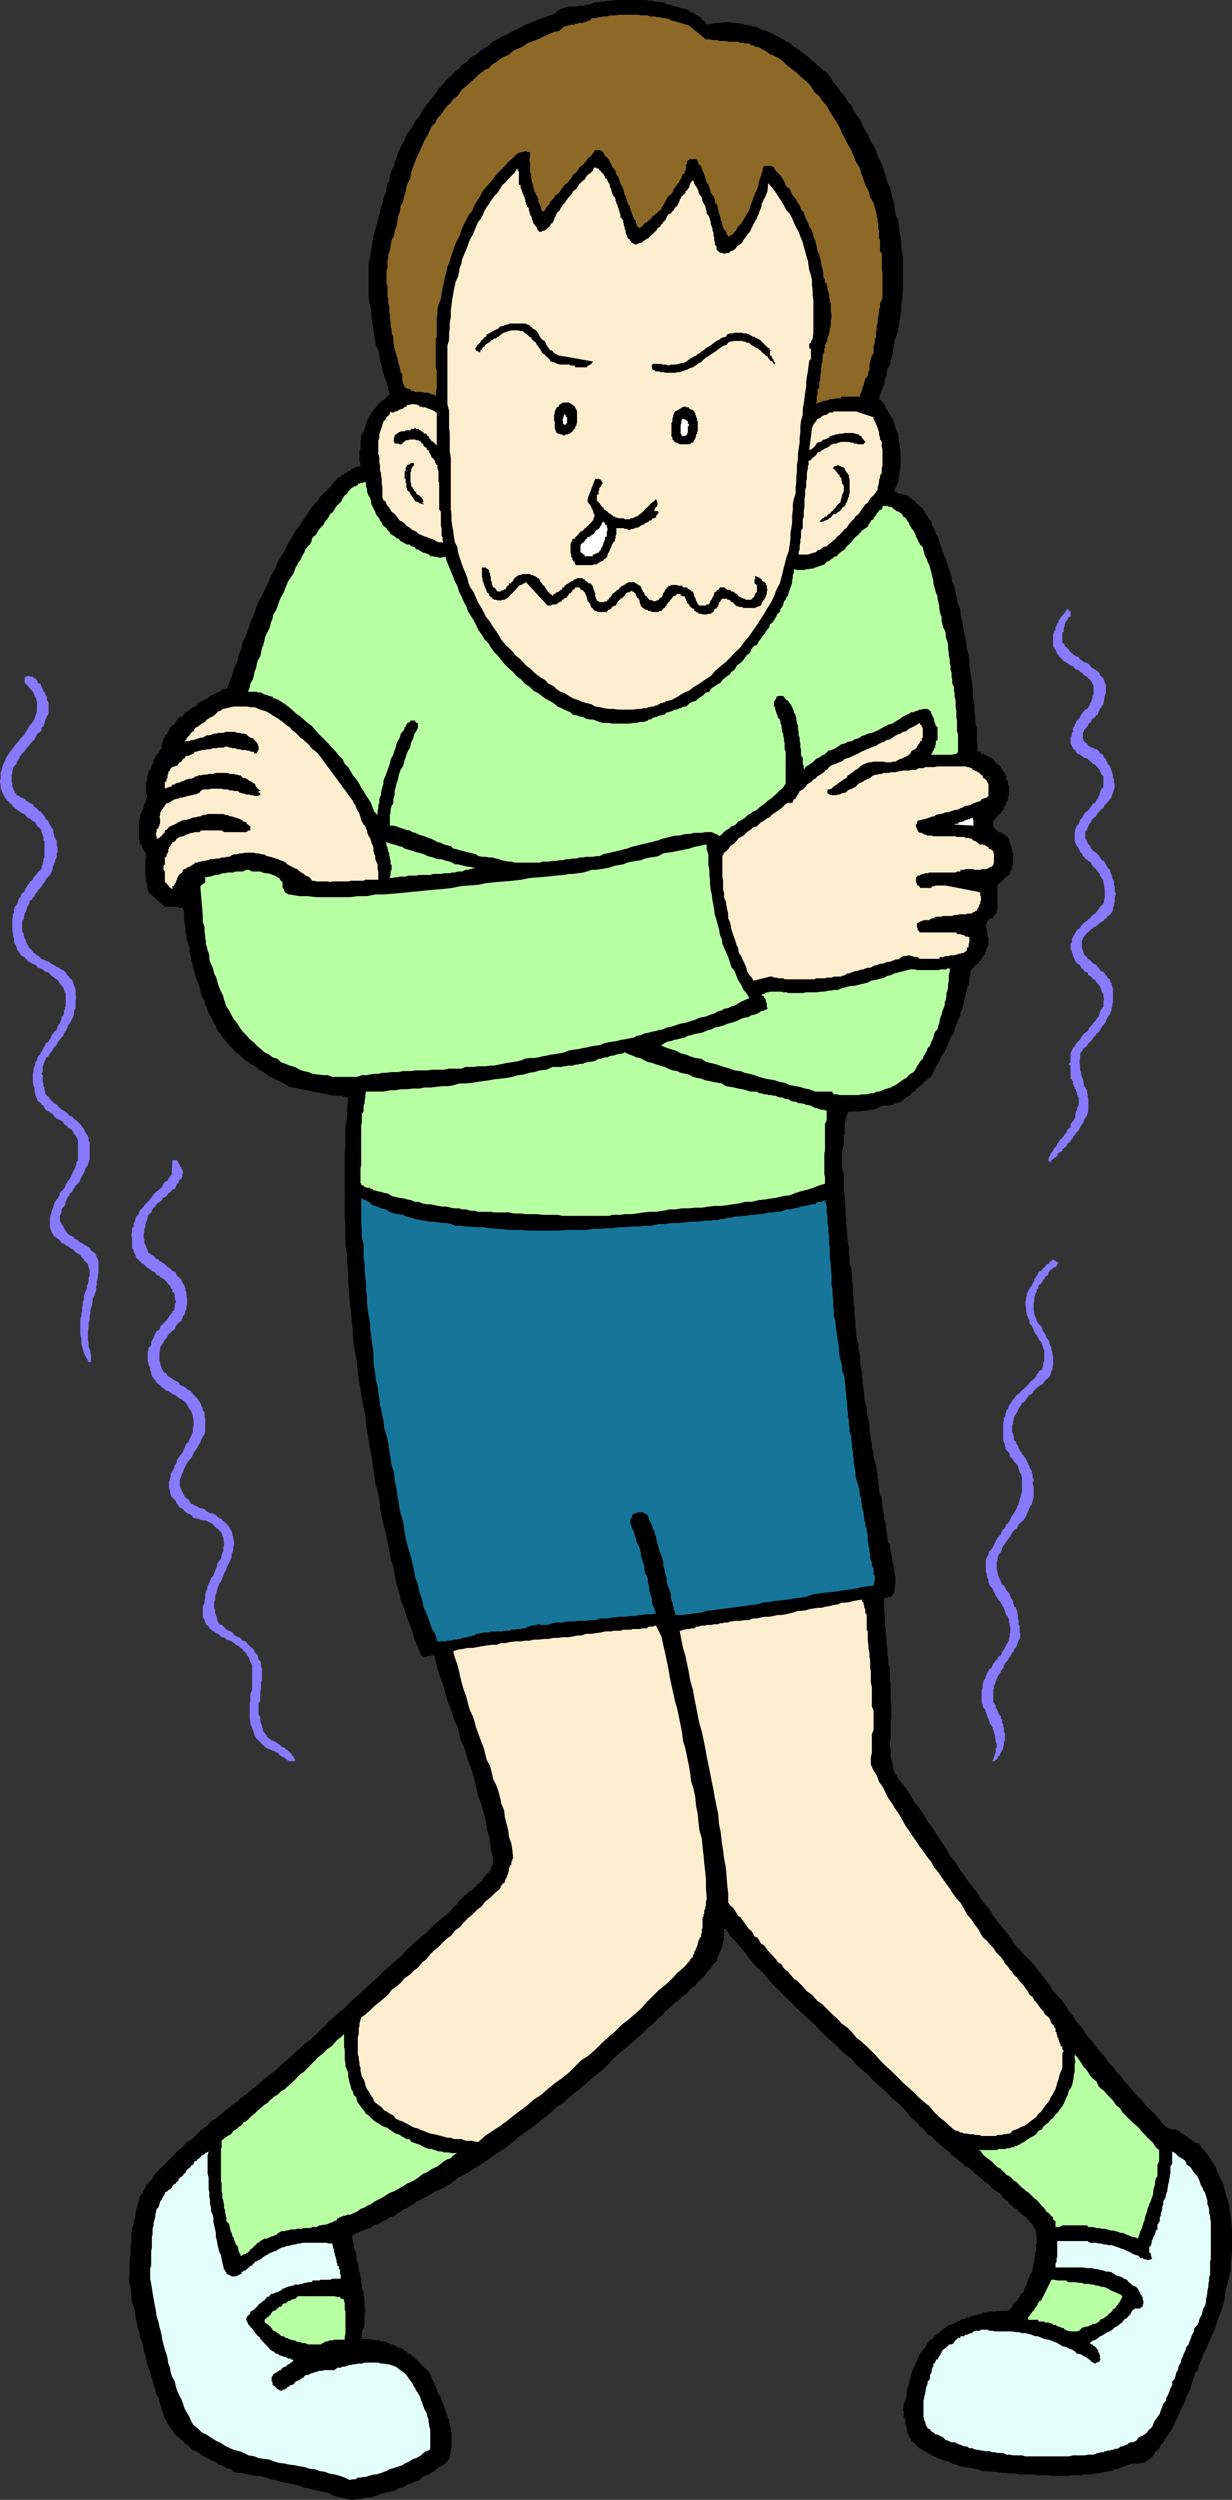
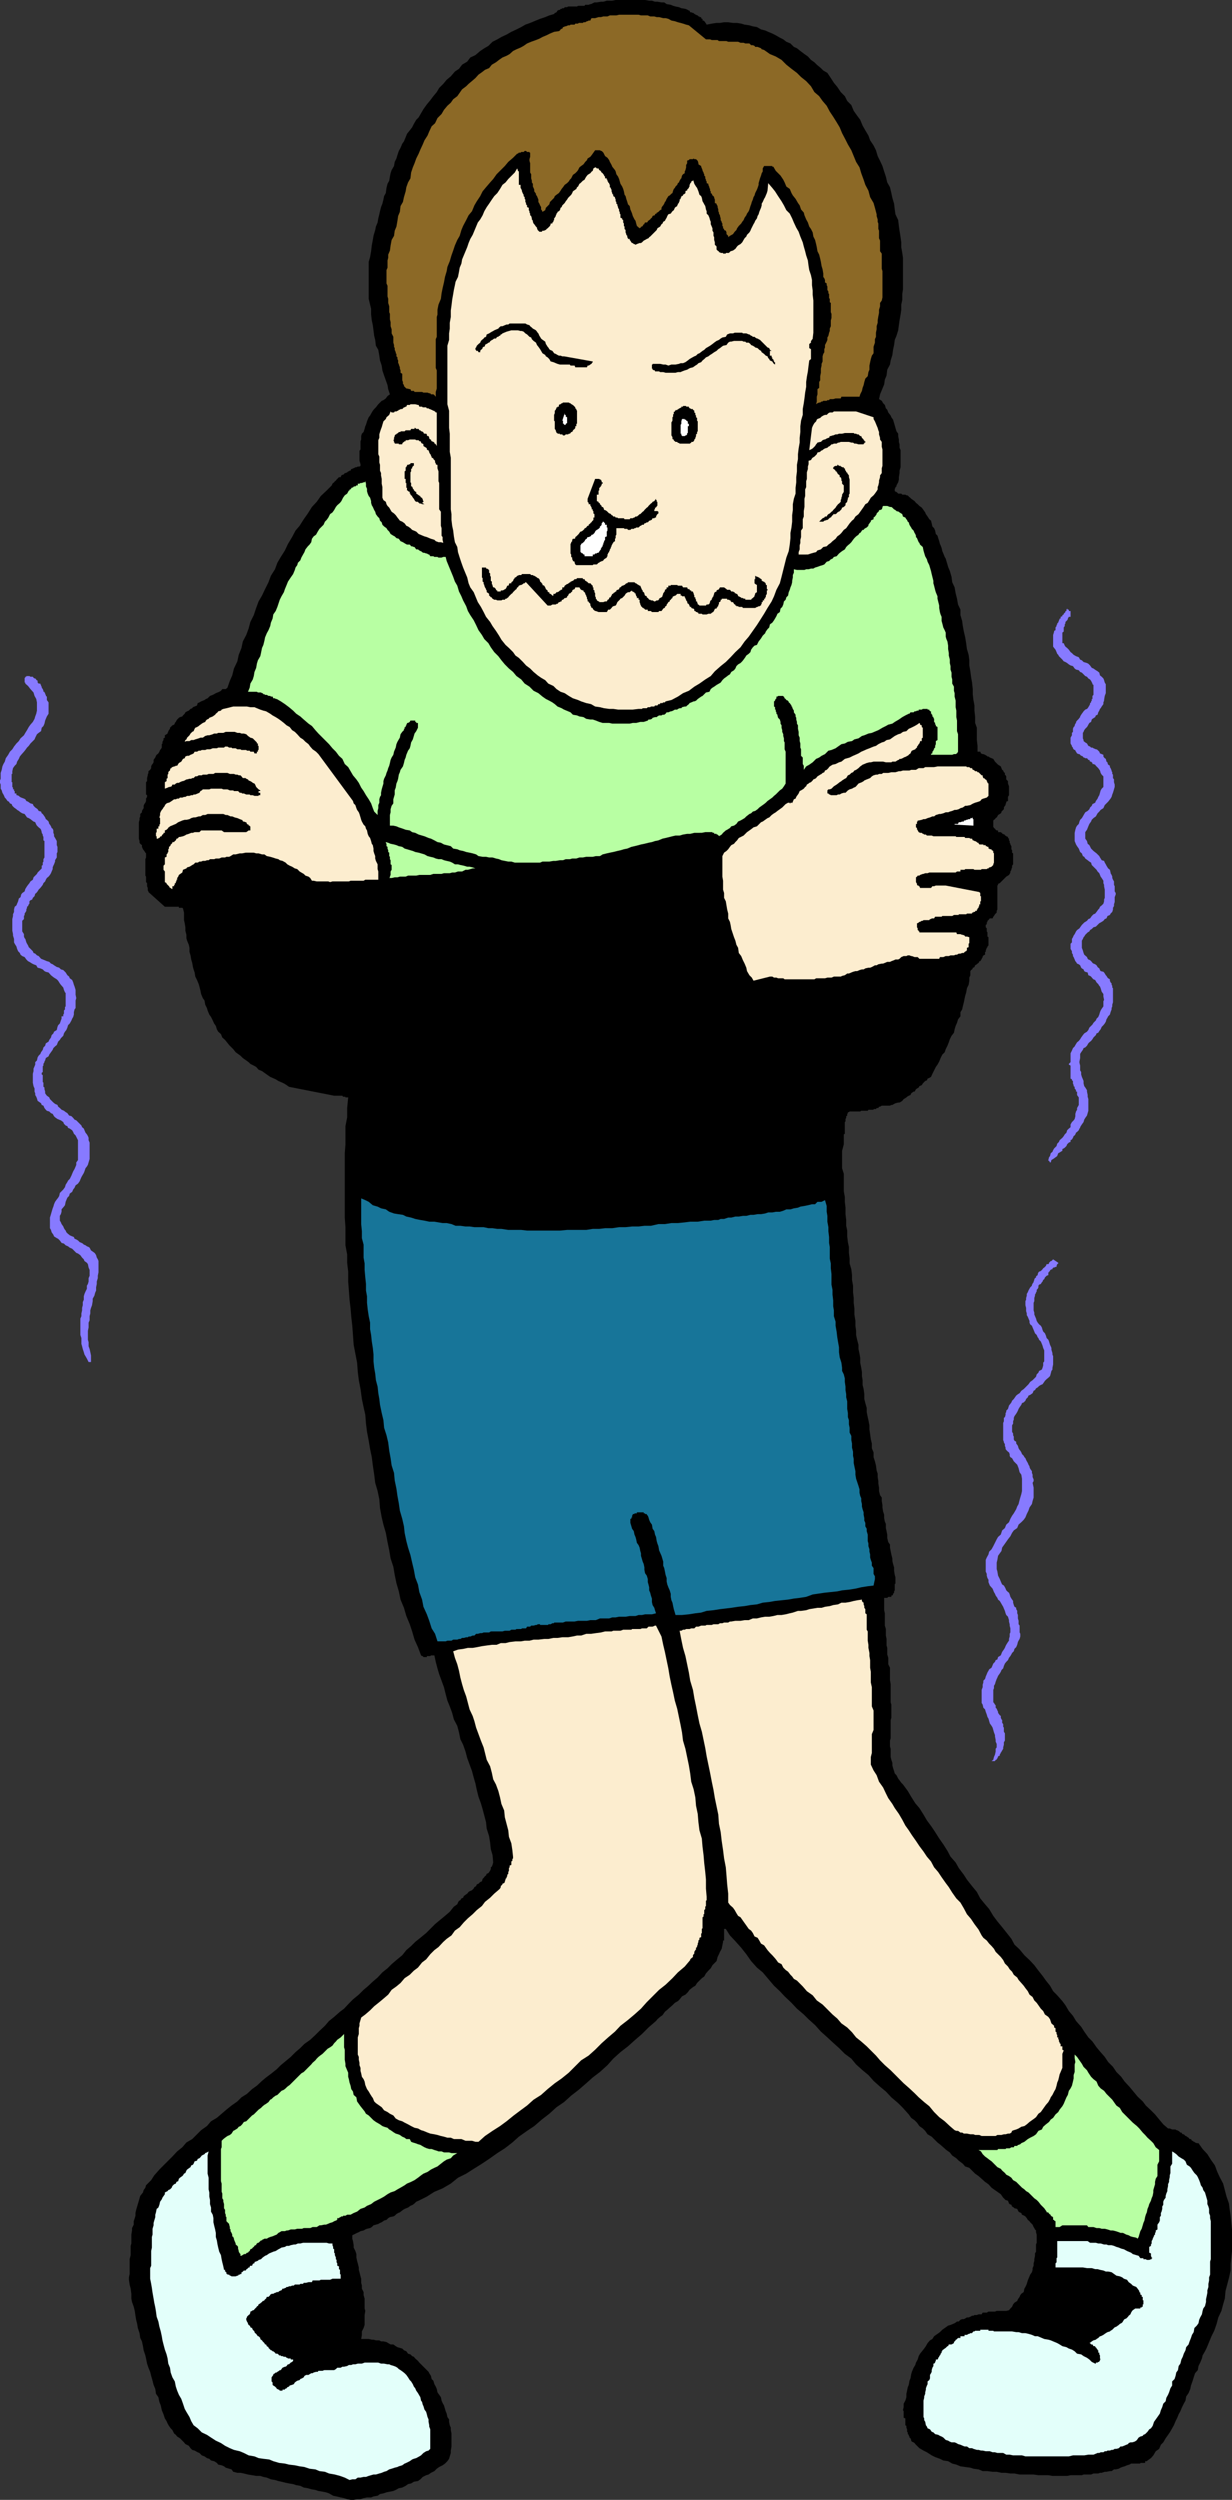
<svg xmlns="http://www.w3.org/2000/svg" width="360.199" height="730.301">
  <rect width="100%" height="100%" fill="#333333" stroke="none" />
  <path d="m201.102 2.898.3.2h.2l.199.5h.3l.5.203h.2l.199.297h.3V4.3h.2l.3.199h.2l.2.3h.3V5h.5v.3l.2.2h.202V6h.297l.203.2.297.3v.2h.203v.198l.2.301 1.5-.3 1.398-.2h1l1.2-.199h1.202l1.399.2h1.199l1.2.198 1 .301 1.402.2 1 .3 1.199.2 1.199.699 1.2.3.902.403 1.199.5 1 .5L228 11l1 .5.902.7 1.2.5 1 1 .898.398 1 .8 1.2.903 1 .699.902 1 1 .7.699.698 1.199 1 .7.7 1.202.703 1 1.5.899 1.398 1 1.2 1 1.5L247 28.097l.7 1.402 1.202 1.2.7 1.698 1 1.403.898 1.2.7 1.7.8 1.398.902 1.5.5 1.402 1 1.5.7 1.398.5 1.7L257.3 47l.699 1.5.5 1.598.5 1.5.402 1.703.797 1.398.403 1.7.3 1.402.5 1.699.2 1.7.199 1.398.8 1.703.2 1.699.199 1.398.3 1.903.2 1.5v1.398l.3 1.7.2 1.402V84.5l-.2 1.398v1.7L263.5 89v1.5l-.2 1.398-.3 1.7-.2 1.402-.198 1.5-.5 1.598-.5 1.203-.2 1.5-.3 1.398-.2 1.5-.5 1.602-.203 1.199-.797 1.5-.203 1.7-.5 1.198-.199 1.403-.5 1.199-.7 1.7-.3 1.398.8.5.4.703.5.5.3 1 .402.398.297.801.703.898.2.5.5.7.3 1 .2.703.199.699.3 1 .5.7v.698l.2 1v.7l.199.703v1l.3.699v5l-.3 1v.7l-.2 1.198v.7l-.198.8-.5.903v.297l-.301.203v.199l-.2.3v.7h.2v.2h.3l.5.5h.899l.3.3h.9l.3.2h.402v.198h.297v.301h.203l.5.5 1 .7.399.5.5.402.5.5.699.5 1 1.398.2.5.5.7.5.8.5.399.202.8.2.903.5.5.3.699.2 1 .5.5.199.7.3.898.2.8.199.403.3.797.2.902.3.7.4 1 .3.5.2.698.3 1 .2.7.202.5.297.703.5 1.699.203 1.598.7 1.5.3 1.703.399 1.597.3 1.7.7 1.5v1.601l.5 1.7.199 1.5.3 1.601.4 1.7.3 1.898.2 1.5.5 1.703.202 1.597v1.5l.297 1.7.203 1.601.297 1.7.203 1.902v1.5l.2 1.699.3 1.598v1.5l.2 1.902v1.7l.5 1.398v3.601l.199 1.7v1.699h.8l.2.5.5.203h.199l.5.199.5.3.2.2h.3l.402.3 1 .4.2.3.3.5.899.898.5.301.3.2.399 1 .3.199.2.5.3.203v.5l.2.199.2.3v.9l.5.5v.698l.3.801v2.602l-.3.5V234l-.5.2v.3l-.2.398v.301l-.2.2-.3.5v.5l-.7.699v.203l-.198.297-.301.203-.5.297-.2.402-.199.3-.3.2-.2.3-.3.2-.2.2v2h.2v.198l.3.2.2.3.3.2h.399v.5h.8l.2.203H293v.297h.3l.2.203h.3v.297h.2l.2.203.5.199v.3l.3.2v.5l.2.2v.5l.202.3v.2l.297.5v.898l.203.3v.7l.297.203v3.199l-.297.398v.5l-.203.5v.2l-.297.5v.3l-.203.403-.199.297-.3.203-.5.297-.2.203-1.7 1.699-.5.2v.3l-.198.2v7l-.2.398v.5l-.5.5-.3.5-.2.203-.203.5h-.797l-.203.199-.199.3-.3.2v.3l-.2.2v.5l-.3.2v.698l.3.301v.899l.2.3v1.2l.3.203v2.398l-.3.301v.2l-.2.198-.3.801v.399h-.2v.8l-.5.2v.203h-.2v.297l-.3.5v.203h-.2v.199l-.198.3h-.301v.2l-.2.3-.3.2-.2.2-.5.3-.199.5-.3.2h-.2v.198l-.203.301-.297.2-.203.3v1.2l-.297.699v.902l-.203 1.2-.5 1-.199 1.198-.3 1-.2.903-.2 1-.3 1.199-.2.898-.5.801v1.2l-.698.902-.301 1-.399.898-.3 1-.2 1-.703.899-.5 1-.297.902-.402 1-.5 1-.3.898-.7.7-.5 1-.398 1-.5.902-.5.7-1 2-.403.898-.5.3-.5.2-.199.5-.5.203-.3.297-.4.402-.3.5-.7.3-.198.4-.5.3-.301.2-.399.698h-.3l-.7.5-.203.5-.5.2-.5.3-.199.2-.8.5-.4.5-.3.203-.5.297h-.398l-.801.203-.399.199-.5.3h-.3l-.403.2h-2.398l-.5.3H257l-.2.4h-.5l-.198.3h-.7v.2h-1.5l-.203.3h-1.898l-.301.2h-3.098l-.203.198h-.297v.301l-.203.2v.5l-.297.199v.5l-.203.3v.7l-.199.203v3.398l-.3.2v2.902l-.5 1.898v5.102l.5 1.597V348l.3 1.7v1.398l.2 1.703v1.898l.202 1.7v1.699l.297 1.402v1.7l.203 1.698.297 1.403V366l.203 1.7v1.398l.5 1.703.2 1.699v1.398l.3 1.7v1.902l.2 1.7v1.398l.199 1.703V384l.3 1.898v1.403l.2 1.5V390l.3 1.398.399 1.5v1.2l.3 1.402.2 1.2v1.398l.3 1.5.2 1.203V402l.2 1.2v1.398l.3 1.203.2 1.5v1.398l.3 1.2.402 1.402v1.199l.297 1.5.203.898.297 1.5v1.2l.203 1.402.2 1.5.3 1.2v1.398l.5 1.203v1.398l.399 1.2.3 1.199.2 1.5.3.902v1l.2 1.2v.698l.199 1.2v1l.3 1.203.5.699v1l.2 1.2v.698l.2 1.2.3.902v1l.2 1 .3.7v1.198l.2.903.202 1v1l.297 1.199.5.7v.898l.203 1 .2 1 .3 1.203V456l.2.898.3 1v1l.2 1.2.199.703v1.898h-.2v1.899l-.199.3v.403l-.3.297v.203l-.2.297h-.3v.402h-.903l-.297.3h-.902v3.598l.2.903v3.597l.3 1v1.903l.2 1v1.898l.202.7v1.902l.297 1v1.898l.5 1v3.602l.203 1.199v5.3l.2.7v3.8l-.2.7v5.3l-.203.7v1.7l.203.698v2.403l.2.797.3.902v.7l.2.8.3.898.2.7.5.5.5 1 .398.5.5.703.5.5 1.402 1.898 1 1.7 1.2 1.902 1.199 1.398 1.199 1.899 1 1.703 1.402 1.898 1 1.5 1.2 1.899 1.199 1.703 1.199 1.898.902 1.7 1.5 1.699.899 1.601 1.5 2 .898 1.399 1.5 1.902 1.403 1.7 1 1.898L288 556.3l1.2 1.398 1.202 2 1.2 1.602L293 563l1.2 1.5 1.5 1.898.902 1.7 1.5 1.402 1.398 1.7 1.5 1.398 1.402 1.5 1.2 1.601 1.199 1.5 1 1.399 1.199 1.5.902 1.601 1.2 1.2 1.5 1.699.898 1.203 1 1.699 1.2 1.398.902 1.5 1.5 1.7.898 1.402 1.2 1.7 1.202 1.198 1.2 1.7 1 1.203 1.398 1.597 1 1.5 1.402 1.403 1 1.5 1.399 1.398 1 1.399 1.398 1.5 1 1.203 1.403 1.699 1.5 1.398.898 1.2 1.5 1.402 1.2 1.2 1.402 1.698 1 1.2 1.398 1.203h.5l.7.297h1l.202.203h.297l.203.199h.2l.5.5h.3l.2.3.199.2h.3l.5.5h.2l.199.2.5.3.3.398h.4l.3.5h.2l.3.301h.2l.202.2.5.199h.5l1.2 1.703 1.398 1.5 1 1.597 1.2 1.7.702 1.902.7 1.5 1 1.898.5 1.903.5 1.898.699 2 .199 1.602.3 2 .2 2.097.2 1.903v6.297l-.2 1.902-.2 1.898v1.903l-.5 2.199-.5 1.898-.5 1.903-.198 2.199-.5 1.7-.5 1.898-.903 1.902-.5 1.898-.699 2-.8 1.602-1.4 3.398-.5 1-.698 1.2-.2.902-.5 1.2-.5 1-.203 1.198-.797.903L349 694.5l-.3 1-.5 1.398-.2 1-.5 1.2-.7 1-.198 1.203-.5.898-.5 1-.5 1.2-.5.902-.403 1-.5 1-.5 1.199-.5.898-.699 1.2-.7 1-.5.703-.698 1.199-.7.7-.5 1.198-1 .7-.703 1.203-.699.797-1 .703-.2.199h-.5v.5h-1.398v.2H330.7l-.5.3-.699.2-.7.3-.698.2-.5.198-.5.301-.903.2h-.5l-.699.5h-.5l-1 .199h-.5l-.898.3h-.5l-.5.2H319.7l-.699.3h-2.2l-.5.2H313l-1 .203h-4.3l-1.2-.203h-2.898l-1.403-.2h-4.097l-1.5-.3h-1.2l-1.402-.2h-1.2l-1.398-.3H290.2l-1.5-.2h-1.398l-1.2-.5-1.5-.199-.902-.3-1.5-.2-1.398-.199-1.2-.5-1.199-.3-1.203-.7-1.398-.2-1-.5-1.399-.5-1-.5-1.402-.902-1-.5-1.2-.699-1.198-1.199-.2-.3-.3-.2-.5-.2-.2-.3v-.2l-.203-.5-.297-.202v-.297l-.203-.203v-.297l-.297-.203v-.5l-.203-.2v-.699l-.199-.5v-.5l-.3-.199v-2l-.5-.2v-1.902l-.2-.3.2-.899v-1l.5-.898.3-1v-1l.2-.903.202-1 .297-.699.203-1.199.297-.7.203-1.202.2-.7.5-1.199.5-.8.199-.7.5-.898.3-1 .399-.703.8-1 .4-.5.5-.7.5-.898.702-.8.7-.4.5-.8 1-.7.699-.5.699-.702 1-.7.7-.5.702-.199 1.2-.5.3-.199.399-.3h.5l.5-.5.5-.2h.5l.398-.2.5-.3h.5l.5-.2.5-.3h.403l.3-.2h.7l.5-.202H287l.3-.5h1.2l.5-.297h1.902l.5-.203h2.797l.801-.2.402-.5.5-.5.297-.699.403-.5.8-.5.2-.5.5-.699.199-.5.3-.402.7-.5.199-1 .3-.5.2-.399.2-.5.3-1 .2-.5.3-.699.2-.5.5-.7.202-.702v-.5l.297-.7v-.699l.203-.699v-.5l.2-1v-.7l.3-.5v-2.1l.2-.5v-2.4l-.2-.702v-.5l-.3-.297-.2-.403-.203-.3-.297-.7-.203-.199-.5-.5-.199-.3-.5-.399-.3-.5-.4-.5-.3-.2-.7-.3-.198-.5-.5-.2-.301-.202-.399-.797-.8-.203-.2-.2-.5-.3-.203-.5-.5-.2-.199-.199-.3-.8-.7-.2-.7-.699-.698-1-1-.7-1-.702-.7-.5-.902-1-1-.7-1-.898-.898-.8-1-.7-1.7-1.7-1.203-.402-.699-.8-1.2-.899-.698-.699-1.2-.8-.703-.9-1-.702-.898-.797-.801-.703-.898-.7-1.7-1.699-1.203-.699-.699-1-.7-.7-1-.702-.698-1-.7-.7-1-.699-.703-1-1.699-1.898-1.398-1.403-2-1.699L259 611l-1.7-1.402-1.898-1.7-1.5-1.699-1.703-1.398-1.898-1.703-1.399-1.7L247 600l-1.7-1.7-1.898-1.702-1.5-1.399L240 593.5l-1.7-1.902-1.898-1.7L235 588.5l-2-1.7-1.598-1.702-2-1.899-1.402-1.5-1.7-1.601-1.698-2-1.602-1.899-1.7-1.398-1.698-1.903-1.403-2-1.5-1.898-1.699-1.902-1.598-1.7-1.203-1.898h-.5v3.398h-.297v.403l-.203 1-.199 1-.5.898-.3.7-.4.8-.3 1.2-1.2 1.199-.5.902-.698.7-.7.8-.5.898-.703.5-.699.7-.7.703-.5.797-.698.402-1 .8-.5.7-.7.7-1 .5-.703.898-.5.5-.898.5-.7.703-.8.699-.899.8-.5.4-.703 1-.699.5-.8.698-.4.5-2.198 1.903-1.903 1.898-2.199 1.899-1.898 1.703-2.2 1.699-2.101 1.898-1.7 1.903-2.199 2-2.101 1.597-1.899 1.7-2.203 1.902-2.199 1.7-2.098 1.898-2.203 1.5-2.097 1.902-2.2 1.7-2.203 1.898-2.097 1.402-2.403 1.7-1.898 1.698-2.2 1.7-2.199 1.402-2.402 1.7-2.098 1.398-2.402 1.5-2.2 1.402-2.398 1.2-2.101 1.698-2.399 1.403-2.402 1-2.2 1.398-2.398 1.2-.703.3-.5.5-.5.399-.699.3-.7.5-.5.2-.5.203-.5.297-.898.703-.5.199-.5.3-.5.5-.402.2-1 .2-.5.3-.5.5-.7.2-.698.5-.5.198-.5.301-.7.2-.703.199-.5.5-.5.3-.898.2-.5.203-.5.297-.899.203-.5.297-.5.203-1 .5L103 653v1l.2.7.202 1.198v.7l.5 1 .297.902v1l.203 1 .2.7.3 1.198v.7l.2.703.3 1.199.2.7v1.198l.199.801v.899l.5 1v.902l.3 1v2.898l.2.7-.2 1.203v2.898l-.3.899-.5 1v1l-.2 1.203h2.2l.898.199h.5l.703.2h1l.5.3h.7l.898.2.5.3.7.398h.8l.7.5.5.301.702.2.7.199.5.5.699.3.5.7.699.203.5.5.5.199.402.5.797.7.403.5 2.699 2.698.199.403.5.797.2.902.5.5.3 1 .402.7.297.698.203 1 .5.7.5.703.2 1 .3.699.399.7.3 1 .2.698.3.7.2 1 .5.703v.699l.199 1 .3.7v.698l.2 1v3.801l-.2 1.2v.699l-.3 1-.2.703-.5.699-.698.7-.7.5-1 .5-.703.5-.699.698-1 .5-.7.5-.698.2-1 .5-.7.703-.703.5L121 725l-.8.5-.9.2-.698.5-1 .5-1 .198-.903.5-.699.301-2 .399-.898.3-1 .2-.7.5-1.203.203-.699.297h-1.2l-1 .203-.898.297h-1l-1 .203h-.902l-1-.203-.898-.297-1-.203-1.2-.297-1-.203-1.203-.7-.898-.3-1-.2-1.2-.199-.902-.3-1.199-.2-1-.3-1.2-.2-1-.5-1.198-.199-.903-.3-1.199-.2-1-.2-1.2-.3-.898-.2-1-.3-1.203-.2-1.199-.5-1-.202-.898-.297h-1.2l-1.203-.203-1.199-.2-1.2-.3-1-.2h-.898l-1.203-.3-.5-.7L67 721.2l-1-.3-.5-.399-.7-.3-1-.2-.398-.5-.8-.5-.903-.2-.5-.5-.699-.202-.7-.5-.8-.297-.7-.703-.5-.2-.898-.5-.703-.199-.5-.5-.5-.699-1-.5-.398-.5-1.2-1.2-.8-.5-.399-.5-.5-.402-.5-1-.5-.5-.5-.699L49 708l-.3-.7-.5-.8-.4-1.2-.5-1.202-.3-1.399-.398-1-.301-1.398-.7-1-.199-1.403-.5-1.199-.3-1.199-.403-1.402-.297-1.2-.5-1.199L43 690.5l-.3-1.5-.2-.902-.5-1.5-.2-1.2-.3-1.398-.5-1-.2-1.402-.5-1.5-.198-1.2-.301-1.199-.2-1.199-.199-1.402-.3-1.2-.5-1.398-.2-1v-1.402l-.203-1.5-.297-1.2L37.7 666v-.7l.203-1V660l.297-1.2v-2.702l.203-.7v-2.597l.2-1.203v-.7l.5-1v-1l.3-.898.2-.7v-.8l.199-.902.3-1 .2-.7.3-1L41 641.5l.8-1 .2-.7.5-.702.2-.7 1.5-1.5.902-1.398 1.5-1.7 1.199-1.202 1.398-1.399L50.402 630l1.399-1.5 1.5-1.2 1.199-1.402 1.7-1 1.402-1.398 1.199-1.2 1.699-1.202 1.2-1.399 1.702-1 2.797-2.398 1.5-1.203 1.703-1.2 1.2-1.199 1.597-1 1.5-1.398 1.403-1 1.5-1.403 1.199-1 1.601-1.199 1.5-1.199 1.2-1.2 1.699-1.402 1.199-1 1.402-1.398 1.399-1.2L89 597.099l1.7-1.2 1.5-1.398 1.202-1.2L95 591.8l1.2-1.402 1.5-1.199 1.702-1.5 1.2-.898 1.398-1.5 1.2-1.203 1.702-1.399 1.399-1.398 1.199-1 1.5-1.403 1.402-1.199 1.399-1.5 1.5-1.199 1.199-1.2 1.402-1.202 1.7-1.399 1.199-1.5 1.398-1.199 1.203-1.2 1.5-1.202 1.7-1.399 1.199-1.199 1.398-1.402 1.203-1 1.7-1.399 1.398-1.199 1.2-1.5.3-.2.7-.5.202-.5.297-.5.403-.202.3-.5.5-.2.2-.5.699-.5.3-.199.399-.5.3-.199.7-.3.5-.5.2-.4.5-.3.202-.5.5-.2.5-.5.5-.202.2-.7.3-.3.399-.5.3-.2.2-.5.5-.199.5-.699.199-.5v-.5l.3-.2.2-.5.2-.702-.2-2.2-.5-1.699-.2-1.898-.3-1.903-.7-2.199-.198-1.898-.5-1.903-.5-1.898-.5-1.7-.7-1.902-.5-2L139 521l-.5-1.7-.5-1.902-.7-1.898-.698-1.902-.5-1.899-.7-2-.8-1.601-.403-2-.5-1.899-1-1.898-.5-1.903-.699-1.898-.7-1.7-.5-1.902-.5-2-.698-1.898-.7-1.902-.5-1.7-.5-1.898-.402-1.902h-1l-.2.203h-1v.297h-1l-.198-.297h-.2l-.3-.203-.903-2.399-1-2.199-.699-2.402-.7-2.098-1-2.402-.698-2.399-1-2.398-.5-2.403-.7-2.398-.5-2.402-.402-2.399-.8-2.398-.4-2.403-.5-2.398-.5-2.7-.698-2.402-.5-2.097-.5-2.703-.2-2.598-.5-2.402-.703-2.399-.297-2.398-.402-2.703-.3-2.399-.5-2.398-.4-2.403-.5-2.597-.3-2.403-.2-2.597-.5-2.203-.5-2.399-.398-2.898-.5-2.602-.3-2.398-.2-2.703-.5-2.598-.5-2.602L103.2 390l-.199-2.7-.3-2.6-.2-2.4-.3-2.6-.2-2.7-.2-2.602V371.5l-.3-2.602V366.5l-.5-2.7v-5.3l-.2-2.8v-18.802l.2-2.597V329l.5-2.602V323.7l.3-3.101h-.8v-.2h-.7l-.198-.3H97.7L84.5 317.5l-.7-.5-.8-.5-.898-.402-.7-.297-.8-.5-.903-.403-.699-.3-1-.7-1.398-1-1-.398-.7-.8-.703-.4-1-.5-.5-.5-.699-.5-1-.702-.7-.7-1.398-1-.703-.898L67 305.3l-.8-1-.4-.5-.8-.702-.398-1-.801-.7-.399-.699-.3-1-.5-.699-.403-.902-.5-1-.5-.7-.5-1.199-.199-.699-.5-1-.2-1.2-.5-.702-.5-1.2-.198-1-.301-1.199-.2-.699-.5-1.2-.5-1-.199-1.202-.3-.899-.2-.699-.203-1.2-.297-1-.203-1.202-.297-1v-1.2L55.2 276l-.5-1.2-.199-.702v-1l-.3-1.2v-1L54 269.7l-.2-.898v-2.203l-.3-1.2-.2-.199h-1v-.3h-4.1l-4.798-4.301v-.2l-.203-.3v-.7l-.199-.5V258l-.3-.3v-1.602l-.2-.297V251l.2-.5v-1.2l-.2-.202-.3-.5-.4-.5-.3-.7v-.5l-.5-.398-.2-.3v-.5l-.198-.7v-4.8l.199-.7v-.5l.199-.5v-.7l.5-.5v-.402l.3-.5.2-.3v-.7l.2-.5.3-.398.2-.5v-.7l.3-.5v-.5l-.3-.202V228.5l.3-.3v-.9l.2-.8v-.2l.202-.5v-.5l.5-.402.297-.5v-.5l.203-.5.2-.199.3-.5V222l.2-.3.3-.4.2-.5.199-.3.5-.402.3-.5.2-.5.199-.2.3-.5v-1l.2-.199v-.5l.3-.5v-.5l.4-.199v-.7l.5-.3.3-.2v-.202l.2-.297v-.203l.202-.297.297-.403v-.3l.203-.2.297-.3.203-.2.5-.199.2-.3v-.2l.3-.3.2-.399.199-.3.5-.5.3-.2.7-.2.199-.3.5-.5.2-.402.5-.297.5-.203.5-.5.5-.2.202-.3.5-.2.7-.3.199-.7.5-.199.5-.3 1-.399.398-.3.5-.2.5-.5.203-.2.797-.3.403-.2.5-.3.5-.2.5-.202.5-.297.398-.5h1l.5-.403.7-2 .702-1.597.5-2 1-2.102.399-1.898.8-2 .399-1.903 1-1.898.7-1.902.5-1.899 1-2 .702-2.101.7-1.899 1-1.699.898-1.902 1-2 .7-1.899 1.202-1.898.7-1.903 1-1.699 1.199-1.898.898-1.903 1.203-2 1-1.898 1.2-1.402 1.199-1.899L90 150l1.2-1.902 1.402-1.5 1.199-1.7 1.699-1.597 1.5-1.5.2-.5.202-.203.297-.2.203-.3.297-.2.203-.3.7-.7h.5l.199-.5.3-.199h.2l.3-.199.2-.3H101l.5-.2.3-.3h.2l.2-.2h.3l.2-.5h.3l.2-.2h.202l.5-.3h.297l.403-.2h.5l.3-.202v-.5l-.3-1v-2.899l.3-.398v-2.403l.2-.5v-1l.199-.699.5-.5.3-.898.2-.801.199-.402.3-1 .2-.5.3-.7.4-.5.5-.898.3-.5.402-.5.5-.5.7-.902 1-1 .5-.2.699-.5.5-.699.699-.5-.5-1.5-.2-1.199-.5-1.402-.5-1.399-.5-1.5-.198-1.398-.5-1.5-.2-1.403-.3-1.699-.7-1.199-.203-1.7-.297-1.202-.203-1.598L109 95l-.3-1.402-.2-1.7V90.2l-.3-1.2-.4-1.7V76.5l.4-1.402.3-1.7.2-1.699.3-1.601.2-1.2.5-1.699.202-1 .5-1.199.2-1.2.3-1.202.2-.899.3-1.199.399-1 .3-1.2.2-1 .5-.902.199-1.5.3-1.199.5-.898.2-1.203.2-1 .3-.899.7-1.199.202-1.2.5-1 .297-1 .403-1.202.5-.899.5-1.199.5-.7.5-1.202.398-1 .8-1 .7-.899.5-1 .7-1.199.702-.7.7-1.202.699-1.2 1-1.398 1-1.2.898-1.202 1-1.2.703-1.199 1.2-1.199 1-1.2 1.199-1L133 20.899l1.2-.8.902-1.2 1.5-.898.898-1.2 1.5-.702 1.402-1.2 1.2-.8 1.199-.7L144 12.2l1.402-.699 1.2-.7 1.5-.702L149.5 9.3l1.5-.703 1.402-.7 1.2-.699L155 6.7l1.2-.5 1.702-.699 1.5-.5 1.2-.5L162 4.098l.2-.297.5-.203.3-.5.402-.2h.297l.203-.3h.297l.203-.2h.5l.2-.3h.699l.3-.2h2.598L169 1.7h1.902l.2-.3h1l.5-.2h.199l1-.5h.699l1.2-.2h.702l1-.3H179l1-.2h8.602l1.199.2h.8l.899.3h.7l1.202.2h.797l.703.5 1.2.198.699.301.699.2 1 .199.7.3 1.202.2.7.3" />
  <path fill="#8c6926" d="M206.402 11.5h1.2l.5.2h1.699l.398.3h2.203l.5.2h2.899l.699.3h.902l.5.2h1.2l.5.5h.5l.5.198.199.301h.699l1 .399.2.3.702.2 1.7 1.203 1.699.699 1.699 1 1.402 1.398 1.5 1.2L233 21.3l1.2 1.199 1.5 1.2 1.402 1.5 1 1.698 1.398 1.2 1 1.402 1.2 1.398.902 1.7 1 1.5 1 1.601.898 1.5.7 1.7 1 1.902.702 1.398 1 1.7.7 1.699.699 1.703 1 1.597.5 1.7.699 1.902.5 1.5.902 1.7.5 1.898 1 1.703.399 1.398.5 1.899v.5l.3 1v.703l.2.5v1.597l.199.5v2.2l.3.703v3.097l.5.7V78.5l.2.7v7.698l-.2.903-.5.699v1l-.3 1v.898l-.2 1-.198 1.2v.703l-.301 1v.898l-.2 1v1.2l-.3.699v1l-.399 1.203v1.898l-.5.7-.3 1-.2.902-.203 1V108l-.297.7-.203 1.198-.699.7-.3 1-.2.902-.3.8-.2.9-.5 1-.2.698H246l-.2.5h-1.5l-.698.2h-1l-.2.3h-.5l-.203.2h-1l-.199.203h-.3l-.4.297h-.3l-.5.203-.398.297.199-.797v-1.403l.199-.699v-1.5l.5-.398v-1.703l.3-.5v-1.2l.2-1V107.7l.2-.898v-.5l.3-.703v-1.5l.2-.7.3-.5V102l.2-.5v-.7l.5-1 .202-.5v-.702l.297-.5.203-.899.2-.5V96l.3-.7v-1.702l.2-.7V91.7l-.2-.5v-2.7l-.3-.2v-1l-.2-.202v-1.2l-.203-.199v-.5l-.297-.5v-1l-.203-.398v-.5l-.5-.301v-.7l-.199-.5-.3-.402v-1l-.2-1.199-.3-1-.2-1.199-.2-.902-.3-1.2-.5-1-.2-1.199-.198-.898-.301-1.203-.5-1-.2-1.2-.5-1-.5-.699L236.2 65l-.5-.902-.5-1.2-.199-.8-.8-.899-.4-1.199-.5-.7-.698-1.202-.801-1-.399-.7-.5-1.199-1-.699-.5-1.2-.402-.8-.8-1.2-.7-.702-.7-.7-.698-1.199h-.301V48.5h-2.399l-.402.7v.898l-.3.5-.2.703-.3.797-.2.703-.2.699v.5l-.3.898-.2.5-.5 1-.198.7-.301.5-.2.703-.3.699-.2.7-.199.5-.3 1-.2.5-.5.698-.203.5-.5.7-.297.703-.402.5-.3.5-.7.699-.5.7-.2.5-.5.5-.5.698-.898.5-.5.403v-.403l-.5-.5v-.5l-.203-.5-.5-.199v-.3l-.297-.2v-.5L211.2 66v-.7l-.2-.3v-.2l-.3-.5v-.5l-.2-.702v-.2l-.3-.5v-.3l-.2-.399v-.5l-.2-.699v-.3l-.3-.5v-.2l-.5-.2v-1l-.2-.5v-.202l-.198-.297-.301-.203-.2-.5-.3-.2v-.5l-.2-.199v-.5l-.199-.3v-.2l-.3-.699v-.3l-.5-.2V53l-.2-.2v-.3l-.203-.402v-.5l-.297-.297v-.403l-.203-.3v-.2l-.297-.5V49.7l-.203-.5-.199-.5v-.2l-.5-.3-.3-.2v-.3l-.2-.7-.5-.5h-.5l-.2-.2-.198.2h-1l-.2.3h-.3l-.2.2v.7l-.3.5v.698l-.2.801-.203.399v.5l-.5.3-.297.403-.203.797-.199.203-.3.5-.2.5-.3.199-.2.5-.5.5-.2.398-.3.301-.2.5-.198.7-.301.199-.5.5-.399.203-.3.5-.2.297-.3.703-.2.199-.203.5-.297.5-.203.2-.297.5v.5l-.402.198-.5.5-.3.2h-.2v.3h-.2l-.3.2v.3h-.2l-.5.2-.198.5-.301.203-.2.297-.3.203-.2.199h-.199v.3l-.3.2h-.5l-.2.3v.2h-.203l-.297.5-.203.2h-.297v.3h-.203l-.199.2-.8-.7-.2-.7-.2-.8-.3-.402-.5-1-.2-.7-.198-.5-.301-.699-.2-1-.5-.5-.199-.699-.3-.902-.2-.797-.3-.403-.2-1-.203-.699-.297-.699-.5-.8-.203-.7-.199-.7-.3-.702-.5-.7-.2-.8-.2-.399-.8-1-.2-.5-.5-.898-.198-.5-.5-.703-.7-.5-.5-1-.5-.5h-.203l-.297-.2H174l-.5.7-.5.703-.398.5-.801.5-.2.5-.5.5-.5.699-.699.5-.5.398-.402.801-.3.399-.5.5-.7.5-.5 1-.398.402-.301.5-.5.5-.7.5-.5.7-.402.5-.297.5-.5.698-.703.5-.5.403-.199.5L160.8 59l-.198.7-1 1-.2.698-.8.5-.2-.5-.203-.199V60.5l-.297-.5-.203-.5-.297-.5v-.7l-.203-.5-.199-.5-.3-.402v-.3l-.5-.7v-.5l-.2-.5-.2-.398v-.8l-.3-.4v-.5l-.2-.702v-1.2l-.3-.5V47.7l-.2-.699v-.5l.2-.7v-1.202h-.2v-.2h-.698l-.301-.3h-.399l-.3.3h-.7l-.203.2h-.5l-.297.3h-.203l-1.199 1.2-1.398 1.203-1 1.199-1.2 1.2-1.203 1.198-1 1.403-.898 1-1.2 1.398-1 1.2-.699 1.402-1 1.5L138.7 60l-.7 1.7-1 1.198-.7 1.403-.898 1.699-.5 1.2-.5 1.698-.703 1.2-.699 1.601-.5 1.5-.5 1.399-.5 1.703-.7 1.699-.198 1.2-.5 1.698-.301 1.602-.399 1.7-.3 1.5-.2 1.6-.703 1.7-.297 1.5v1.398l-.203.7v5.8l-.297.7v8.402l.297.7v5.3l-.297 1v1.398l-.203-.199-.199-.3-.3-.2h-.7l-.2-.3h-.3l-.5-.2h-1.2l-.398-.199H121.2l-.199-.3h-.8l-.2-.5h-.2l-.8-.2h-.2l-.698-.7v-.3l-.301-.402v-.5l-.2-.5v-1.899l-.5-.3v-.7l-.199-.5v-.398l-.3-.801v-.2l-.2-.202v-.797l-.203-.403v-.5l-.297-.3v-.7l-.203-.199v-.3l-.297-.7v-.5l-.203-.398v-.5l-.199-.703v-1.7l-.5-1V96.2l-.3-.898v-1.203l-.2-.797V91.7l-.2-.5v-1.7l-.3-1v-1.2l-.2-.702V83.5l-.3-.7v-3.902l.3-.699v-2.101l.2-.797v-.903l.5-1.199.2-1.5.3-1.601.7-1.2.202-1.5.5-1.199.297-1.699.203-1.402.5-1.2.2-1.699L117.8 59l.3-1.402.5-1.7.2-1.199.5-1.398.699-1.203.2-1.7.5-1.5.5-1.199.5-1.398.702-1.403.5-1.199.7-1.5.5-1.199.898-1.402.5-1.2.7-1.5 1-.898.702-1.5 1.2-1.2.699-1.202 1-1.2 1-.898.699-1 1.2-.902.702-1 .7-1 1.199-.899.699-.699 1.2-1 .8-.7.902-1 1-.702.899-.7 1.199-.5.8-1 1.2-.699.902-.699 1-.7 1.2-.5.898-.5 1-.902 1-.5 1.2-.5.902-.5 1-.699 1.199-.5 1.398-.5 1-.398.903-.5 1.199-.5 1-.5L162 9.3l1.402-.203.297-.2.203-.3.297-.2h.203l.2-.5h.3l.2-.199h.3l.7-.3h.5l.199-.2H168l.2-.3h.8l.2-.2h1.202l.2-.199h.5l.5-.3h.199l.3-.2h.5l.2-.5.199-.2h1l1-.3h.7l.702-.2h1.2l.699-.3h1.898l.801-.2h5.7l.702.2h2l.7.3h1.199L192 5h.7l1.202.3h.7l.8.2.899.5 1 .2.898.3.801.2.7.198.902.301.8.2 5 4.101" />
  <path fill="#fcedcf" d="M178.102 53.5v.2l.199.3v.7l.3.198v.301l.2.2v.5l.199.5v.199l.3.3v.403l.5.297v.203l.2.5v.5l.2.199v.5l.3.2v.3l.2.5v.2l.3.5v.5l.2.198v.5l.202.2v1l.5.203v.297l.297.203V65l.203.3v.7l.2.2v.698l.3.301v.7l.2.5v.199l.3.3v.403l.2.297v.203h.5v.297l.199.203.3.5.2.199H185l.3.3h.2l.3.2.4-.2.8-.3h.402l.297-.2.5-.5.403-.202.5-.297.5-.203.199-.297.3-.203L192 67.199l.2-.5.3-.199.5-.3.402-.7.297-.2.203-.5.5-.3.2-.402.3-.5.2-.5.3-.5.7-.2.199-.3.3-.399.399-.3.3-.7.2-.199.5-.3V60l.2-.3v-.2l.3-.2V59l.2-.2v-.5l.3-.202V57.8l.2-.203V57.3h.202l.297-.203v-.2l.5-.3.203-.2v-.5l.2-.199h.3v-.3l.5-.5v-.2l.2-.199V54l.199-.3v-.2l.3-.2V53l.5-.2v-.3l.2.5.199.7.5.8.3.398.4 1 .3 1 .5.403.2.5.202 1 .297.5.203.398.297.5.203 1 .2.5v.7l.5.5.3.699.2.703.199.5v.699l.3.7.2.5v.698l.3.5v1l.2.403v.797l.199.703v.699l.5.5v.898l.5.5h.2v.301h.3l.2.2h.702v.199h.797v-.2h.903l.5-.5.699-.199.699-.5.5-.699.3-.3.7-.4.5-.5.402-.702.297-.5.5-.5.203-.5.7-.7.3-.5.2-.5.699-1.398.3-.5.2-.5.5-.7.199-.702.3-.5.2-.7.2-.5.3-.699.2-.699v-.5l.3-.5.402-.902.297-.5.203-.5.297-.7.203-.699.2-2.199 1.199 1.398.8 1 .899 1.403 1 1.5.7 1.199.702 1.398 1 1 .7 1.403.5 1.199.699 1.5.699 1.2.5 1.398.7 1.703L235 72l.402 1.398.297 1.2.5 1.5.203 1.601.2 1.2.5 1.5.3 1.402v1.5l.2 1.597v1.2l.199 1.703v9.398l-.2 1.7v.199h-.199v.203l-.3.297v.5l-.5.402v1.2l.5.3v2.898l-.5.403-.2 1.5-.203 1.699-.297 1.598-.203 1.5V113l-.297 1.7-.203 1.698-.199 1.403-.3 1.699v1.7l-.5 1.698-.2 1.602v1.7l-.2 1.698v1.403l-.3 1.699-.2 1.7v1.398l-.3 1.703v1.898l-.2 1.7v1.5l-.198 1.601v1.7l-.5 1.5-.301 1.6v1.7l-.2 1.5v1.898l-.199 1.7-.3 1.601v1.5l-.2 1.899-.3 1.902-.7 1.898-.5 2L229 166.5l-.5 2-.5 1.898-1 1.903-.7 1.898-.698 1.5-1.2 1.899-1 1.703-1.203 1.898-.898 1.399-1.2 1.703-1.199 1.699-1.203 1.398-1.199 1.7-1.5 1.402-1.398 1.5-1.403 1.398-1.5 1.2-1.699 1.5-1.2 1.402-1.6 1-1.7 1.2-1.5.898-1.598 1.203-1.703.699-1.5 1-1.898 1-1.7.398-.199.301h-.5l-.203.2H193v.3h-.5l-.3.399h-.7l-.2.3h-1l-.198.2h-.7l-.3.3h-1.2l-.203.2h-1L185 207.3h-4.3l-1.4-.203h-1.198l-1.5-.2-1.2-.3-1.402-.2-1.2-.699-1.398-.3-1.5-.5-.902-.399-1.5-.5-1.2-.7-1.198-.8-1.2-.402-1.203-.797-.898-.903-1.5-.699-.899-1L158.2 198l-1-.7-1.199-1-1-1-1.2-.902-.898-1-1.203-1.199-1-.699-.699-1-1.2-1.2-1-.902-1.198-1.5-.7-1.199-.902-1.398-1-1.403-.7-1.199-1.198-1.5-.7-1.398-.8-1.5-.903-1.403-.5-1.199-.7-1.699-1-1.402-.5-1.2-.398-1.699-.5-1.199-.7-1.7-.5-1.402-.5-1.5-.5-1.597-.203-1.5-.699-1.403-.3-1.699-.2-1.699-.3-1.402-.2-1.7V150.2l-.2-1.398V133.7l-.3-1.699v-5.3l-.2-1.7v-5l-.5-1.902V101l.5-1.7v-1.902l.2-1.398v-1.7l.3-1.702v-1.899l.2-1.398.2-1.703.3-1.7.2-1.199.3-1.398.2-1 .702-1.403.297-1.5.203-1.199.5-1.199.2-1.2.5-1.202 1-2.399L137 71l.5-1.2.7-1.202L139.7 65l.702-.902.7-1.2.5-1.199.699-1.199.699-1 .8-1.2.7-1 .902-.902.797-1.199.703-1.199.899-.7.8-1 1.2-1.202.699-.7.7-1.199.202.5v.2l.297.199V54h.5v.898l.203.301.2.5v.2l.3.699.2.3v.403l.3.297v.5l.2.203V59l.199.3v.4l.3.3v.5l.5.2v.698l.2.301v.399l.199.3v.5l.3.2.2.703v.297l.3.402v.3l.2.5.2.2.5.7.3.3v.2l.2.5.202.198.297.301h.703l.2-.3h.5l.3-.2h.2l.199-.3.3-.2.7-.699.199-.5v-.2h.5V65l.3-.2v-.3l.2-.2v-.5l.2-.202.3-.5v-.2l.2-.3v-.2l.3-.3v-.2l.402-.199.297-.3.203-.7.297-.199.203-.5.7-.7.3-.5.399-.5.3-.5.2-.202.699-.7.3-.5.2-.5.7-.5.3-.199.2-.5.3-.199.402-.8.297-.2.203-.2.5-.5.5-.3.2-.402.3-.5.399-.5.3-.2.5-.3.399-.5.3-.2.2-.699.5-.3h.2l.3.3h.5l.2.5h.202v.2h.297v.199l.203.3.297.2.203.3.2.2v.203l.3.297v.5h.5v.402h.2v.5h.199v.3l.3.2" />
  <path d="m164.902 104.098 8.399 1.5v.203l-.301.297v.203h-.2l-.198.199-.5.3h-.301l-.2.5H168.2l-.199-.5h-1.2l-.198-.3H163.7l-.699-.2-.5-.202-.7-.297-.8-.203-.398-.7-.5-.5-.5-.3-.2-.399-.8-.5-.403-.699-.297-.5-.5-.7-.402-.5-.3-.702-.7-.5-.5-.5-.2-.5-.5-.2-.698-.699-.5-.3-.5-.5-.5-.2h-.403l-.797-.199H149.5l-1.398.398-1.2.5-.3.301h-.2l-.203.399h-.297l-.203.3h-.297l-.203.2-.199.3h-.5l-.3.2-.2.203h-.2l-.3.297h-.2v.203l-.3.297h-.2l-.5.402h-.198l-.301.3v.2l-.2.3h-.199l-.3.2v.2l-.2.3-.3.2-.2.3v.398h-.5l-.203-.398h-.5v-.3H139v-.5l.2-.2.202-.5.5-.5.5-.402.2-.5.3-.297.5-.403.2-.3.5-.2.199-.699.699-.3.3-.2.5-.3.4-.2.3-.199.7-.3.5-.2.202-.3.5-.4h.5l.7-.3.5-.2h.5l.398-.3h4.602l.5.3.699.2.199.3.5.4.3.3.4.2.5.3.3.398.2.301.202.2.297.699.203.3.297.5.203.2.7.5.3.203.2.699.199.3.3.5.2.2.3.5.2.2.699.3.3.398.2.301.5.2.5.3.402.2h.5l.5.199h.5m60.7-1.598h-.5v1.398h.5v.5h.199v.5h.3v.403h.2v.5h.3v.699l-.3-.2-.2-.202-.3-.5-.7-.297-.199-.403-.3-.3-.2-.5-.5-.2-.203-.199-.297-.3-.703-.5-.199-.399-.5-.3-.5-.5-.7-.2-.198-.2-.5-.3-.5-.2-.2-.3-.5-.402h-.703l-.297-.297h-.5l-.402-.203h-2.398l-.801.203h-.399l-.5.297-.5.703-1 .199-.402.3-.5.4-.5.3-.5.5-.7.398-.698.5-.5.301-.5.399-.7.3-.5.5-.5.403-.402.5-.8.297-.4.402-.5.3-.698.5-.801.2-.399.2-.5.3-.703.2-.797.3-.402.2h-.8l-.7.198h-2.898l-.7-.199H193l-.3-.199h-1.2v-.3h-.2l-.5-.2v-.3h-.198v-1.2h.199v-.2H193l.902.2h.7l.8.3.899-.3h1.199l1-.2.5-.202h.7l.702-.297.7-.5.5-.403.5-.3.898-.5.5-.2.5-.5.5-.199.902-.699.5-.3.5-.5.7-.4.5-.3.699-.5.5-.402.699-.5.7-.297.5-.403.5-.3 1-.2.402-.699.8-.3h.899l.5-.2H217l.2.2h1l.702.3h.2l.5.399h.199l.3.3h.5l.2.2.5.3h.199l.3.2.4.203.3.297.2.203.3.297.402.402.297.3.203.2.297.3.203.2.5.2.2.5.5.3M168.7 120.7v3.1h-.2v.7h-.3v.5l-.2.3-.5.4v.3h-.2v.2h-.3l-.2.3-.198.2h-.301l-.2.198h-.699l-.3.301h-.5l-.2-.3h-.703v-.2H163v-.199h-.3v-.3l-.2-.2v-.3l-.3-.4v-2.202l-.2-.2V121.2l.2-.5v-.7l.3-.3v-.2l.2-.2v-.3h.3v-.2h.402v-.5l.297-.202h.203l.297-.297h.203l.2-.203h1.699l.3.203h.2l.199.297h.3v.203h.2l.7.699v.3l.3.2v.2l.2.3v.7" />
  <path fill="#fcedcf" d="M127.7 120.7v9.6l-.298-.5-.203-.202H127v-.297l-.3-.203-.5-.2-.2-.3v-.2h-.2l-.3-.3v-.2l-.2-.5h-.3l-.2-.199v-.3l-.198-.2h-.5l-.301-.199v-.3h-.2l-.199-.2h-.3l-.2-.3h-.3l-.2-.4h-.703l-.297-.3h-.203v.3h-1l-.199.4h-1.398l-.301.3h-1.2v.2h-.5l-.199.3h-.203v.2h-.297v.198h-.203l-.297.301v.2l-.203.5v.5l-.199.199.2.3v.403h.202v.297h1.2v.203h1v-.203l.199-.297.3-.203.2-.2h.3v-.3h.7l.5-.2h1.601l.297.2h.703l.2.3h.3l.2.2v.203l.3.297h.2l.199.203v.5l.3.199.5.3.2.2v.3l.199.2h.3v.2l.2.3v.2l.3.5.2.198v.301l.2.2v.3l.5.2v.199l.5.5v.5l.202.203v.297l.297.203h.203v1l.297.898v2.899l.203.5v7.703l.5.699v4.098l.2.703v2.199l.3.398v.801l.2.899-.7-.2h-.703l-.797-.3-.402-.399-1-.3-.5-.2-.7-.3-.698-.2-.5-.199-.7-.3-.5-.2-.703-.7-.699-.3-.5-.2-.5-.5-.7-.5-.5-.202-.5-.7-.698-.5-.7-.3-.3-.399-.403-.5-.5-.699-.5-.5-.699-.5-.3-.5-.4-.7-.5-.5-.3-.5-.2-.702-.698-.5-.301-.7v-3.097l-.2-1v-1.403l-.199-1v-.699l-.3-.699v-1.7l-.2-.702v-1.7l-.3-.699v-4.101l.3-.7v-1l.2-.699.3-.898.2-.5.199-.703.3-1 .7-.7.199-.5.8-.699.4-1 .3.301h.7l.202-.3h.5l.297-.2h.203l.2-.3h.3l.2-.2h.5l.5-.5h.199l.3-.2h.2l.199-.5h.8l.2-.202h1.402l.797.203h.203l.2.5h.8l.2.199h1l.199.3h.5l.199.2h.3l.2.2h.2l.5.3h.3v.2h.2l.202.3h.297v.2" />
-   <path d="M203 120.2v.3l.3.2v.5l.2.198v.5l.3.2v.8l.2.2V126l-.2.2v.5l-.3.198v.5l-.2.5v.2l-.3.3v.2l-.2.3v.2l-.198.203h-.5v.297h-.301v.203h-3.102l-.199-.203h-.3l-.2-.297h-.5l-.2-.203-.3-.2v-.3h-.2l-.198-.2v-.5l-.301-.5v-3.8l.3-.5v-1l.2-.2v-.699H197v-.699h.3v-.3h.2v-.2h.5l.2-.3h.3v-.2h.2l.3-.2h.2v-.3h.5v-.2h.902v.2h.8v.3h.2v.2h.199l.3.2h.5v.3h.2l.199.2" />
+   <path d="M203 120.2v.3l.3.2v.5l.2.198v.5l.3.2v.8l.2.2V126l-.2.2v.5l-.3.198v.5l-.2.5v.2l-.3.3v.2l-.2.3l-.198.203h-.5v.297h-.301v.203h-3.102l-.199-.203h-.3l-.2-.297h-.5l-.2-.203-.3-.2v-.3h-.2l-.198-.2v-.5l-.301-.5v-3.8l.3-.5v-1l.2-.2v-.699H197v-.699h.3v-.3h.2v-.2h.5l.2-.3h.3v-.2h.2l.3-.2h.2v-.3h.5v-.2h.902v.2h.8v.3h.2v.2h.199l.3.2h.5v.3h.2l.199.2" />
  <path fill="#fcedcf" d="M255.402 121.898v.5l.399.7.3.703.2.5.3.699.2.7.199.5v.698l.3 1v.5l.5.7v1.402l.2.8v4.798l-.2.703v1.398l-.5.7v.5l-.3 1v.5l-.2.902-.198.5V143l-.301.5-.5.7-.399.5-.8.698-.403.7-.5.8-.699.403-.5.797-.5.703-1 1.398-.898.7-.5.8-.5.399-.7.8-.5.7-.5.703-.703.5-.699.898-.5.5-.7.5-.5.7-.898.699-.5.5-.703.5-.5.5-1 .203-.699.699-1 .3-.398.5-.801.2-.7.2-.902.3H233.5v-.7l.3-.8v-1.2l.2-.702v-.899l.2-.8V155l.5-.7v-2.6l.3-.802v-1.597l.2-1.203v-2.399l.202-.8V143l.297-.7v-1.702l.203-.7V138l.297-1v-.7l.203-.702v-1l.7-.2.3-.5.2-.199.5-.3.699-.7.199-.5.8-.199.2-.3.5-.2.2-.2.5-.3.702-.2.297-.3.403-.2.5-.5h.3l.399-.202h.8l.399-.297h.3l.5-.203h2.4l.702.203h.5l.399.297h.5l.699.203h1.5v-.203h.2v-.297h.3v-.403h-.3v-.3h-.2v-.2l-.5-.5-.2-.5h-.3l-.5-.5h-.398l-.301-.199h-.5l-.2-.199H247l-.8.2h-.9l-.5.198h-.5l-.698.301h-.2l-.5.2h-.3l-.2.5h-.203l-.5.199-.5.3H241l-.5.2-.5.5h-.2l-.8.203-.2.297-.198.203-.301.5-.7.699-.5.3-.5.2.801-6.5.2-.5.199-.402.3-.5.5-.5.2-.5.199-.2.8-.3.4-.399.5-.3.5-.2h.5l.5-.5.402-.199h.8l.399-.3h6.5l5.101 1.698" />
  <path fill="#fff" d="M165.402 124.098h-.5v-.297h-.3v-.903h-.2l.7-2.199v.5h.3v.5l.399.2v1.699l-.399.203v.297m36 .202v.2h-.3v2h-.2v.398l-.3.301h-.2l-.203.2h-.797v-.2h-.203v-.5H199v-2.601l.2-.297v-.703l.202-.7h.797v.2h.403v.3h.3v.2h.2v.703h.3v.5" />
  <path d="M121 135.8v.298h-.3v.203l-.2.199v.3l-.3.2v.7l-.2.3v2.898l.2.2v1h.3v.203l.2.199v.3l.3.2v.3h.2v.2h.202v.2h.297v.5l.5.3.203.2h.2v.198h.3v.301h.2v.2h.3v.3h.2v.399l.199.3v.2l-.399.3.7.403h-.7l-.3-.203h-.5v-.2h-.2l-.203-.3h-.5l-.297-.2-.203-.3-.199-.399-.3-.3v-.2h-.2v-.3l-.3-.2-.2-.199v-.3h-.2v-.5l-.5-.2v-.2h-.3v-.8h-.2v-1.402h-.198v-1.2h-.301V137.7l.3-.199v-1h.2v-.2l.199-.202v-.297h.3l.5-.203h.2v-.297h1v.5m126.902 2.698.297.398v.5l.203.7v4.101l-.203.301v.7l-.297.198v.301l-.203.7v.199l-.297.3-.203.2v.5l-.199.203-.3.297-.5.203-.2.5-.7.699h-.3v.2h-.2l-.198.3-.301.2h-.7v.3h-.199l-.3.398-.2.301h-.3v.2h-.2l-.203.3-.297.2h-.203l-.5.199H241l-.3.3h-1.2l1-1 .5-.199.2-.3h.5l.202-.399.297-.3.403-.2.5-.5.3-.2.2-.3.699-.7.3-.5.2-.202.199-.297.3-.203.5-.5v-.5l.2-.399v-.3l.2-.5v-.399l.5-.8v-1.9l-.5-.5v-.702l-.2-.2v-.5l-.2-.5h-.3v-.5l-.2-.199-.3-.199-.2-.3v-.2h-.198v-.3h-.301v-.2l-.5-.5h-.2v-.5h.2v-.2l.5-.202h.5v-.297H245l.3.297h.5v.203h.2l.2.199h.5v.3h.3v.2l.2.5.202.2v.3h.297v.2l.203.3m-71.702 2.598v.203h-.298v.5h-.203v.297l-.297.203v.199h-.203v.8H175v1.2h-.5v1.898l.5.2v.3h.2l.202.2v.203l.5.5v.297h.297l.203.203.2.5V149h.3l.5.3.7.7h.199l.3.2.2.3H179l.3.398h.5l.2.301h.5l.2.2h1.702l.2.3h1.5l.199-.3H185l.3-.2h.2l.3-.3h.4l.5-.399.3-.3h.2l.202-.2.297-.3.203-.2.297-.2.203-.3.7-.7.3-.202.2-.297.199-.203.3-.297.2-.203.3-.2.2-.3.5-.2.199-.3.3-.399v.399h.2v.5h.2v1.203h-.2v.297h-.2v.203h-.3v.5h-.2v.5h.9l.3.199v.5l-.3.2-.2.3-.2.398v.301h-.3l-.2.2h-.5l-.198.3v.2h-.301l-.2.199h-.3l-.2.3-.199.2h-.3l-.5.3h-.2l-.203.403h-.5l-.297.297h-.203l-.199.203-.3.297h-.7l-.2.203h-.3l-.2.199h-.698l-.301.3h-.7l-.199-.3h-.8l-.2-.2H180.2v1.9l-.199.3v.7l-.2.198v.7l-.5.3v.2l-.3.3v.2l-.2.203v.297l-.198.203v.297l-.301.402v.3l-.2.2v.3l-.3.2v.2l-.2.3v.5l-.199.2v.198l-.5.301-.3.2-.2.3-.203.2h-.297l-.203.199h-.297l-.203.3h-.2l-.5.5h-1l-.2.2h-4.8l-.3-.2-.2-.5v-.3l-.5-.2v-.199l-.2-.3v-.5l-.3-.2V162l-.2-.3v-2.802l.2-.3v-.2l.3-.3v-.399l.2-.3h.5l.2-.2v-.3l.3-.2.7-.699.202-.3.297-.4h.203l.5-.3.5-.5v-.2h.2l.3-.202.2-.297.199-.203h.3v-.297l.5-.403.2-.3H173v-.2l.5-.5v-.699h.3v-1l-.3-.199v-.7h-.2v-.5h-.3v-.5l-.2-.202v-.297h-.198v-.5h-.5v-.403l-.301-.3v-.899l2.199-5.8h1.2l.202.199h.297v.3h.203v.5h.297v.2" />
  <path fill="#b8ffa3" d="m106.8 140.598.2.703v.797l.3.703v.699l.2.7.3.698.4.5.3 1v.5l.2.7.3.5.402.902.297.5.203.7.5.698.5.5.2.7.5.5.199.703.5.5.699.5.3.5.5.5.4.699.8.5.402.2.5.5.7.198.5.7.699.3.8.5.399.2h.8l.2.203.2.297h.3l.5.203h.2l.202.297.297.402h.5l.403.3.3.2h.2l.3.3.399.2h.3l.5.2h.2l.5.3h.199l.3.5h.9l.3.2h.902l.297.198h.903l.5-.199h.699l.3 1.2.7 1.699.5 1.203.699 1.699.5 1.398.7 1.2.5 1.703.702 1.398.5 1.2.899 1.699.5 1.402.699 1.2 1 1.5.7 1.398.702 1.5 1 1.402.7 1.2 1.199 1.198.699 1.2 1 1.402 1.2 1.2.902 1.198 1 1.2 1.199 1.203 1.199 1 1 1.199 1.402 1 1 1.2 1.399.898L156 201.8l1.402.699 1.2 1 1 .7 1 .5.898.5.7.5.8.698 1.2.5.702.403 1.2.5.699.297.699.703 1.2.199.702.3 1.2.2.8.5 1.2.2h.699l.898.3 1 .398 1 .301h1.903l.898.2h5.102l.898-.2h1l1.2-.3h1l1.202-.399.2-.3h.5l.5-.2.199-.3.699-.2h.5l.2-.2.5-.3h.702l.297-.2h.5l.403-.3.3-.402h.5l.7-.297h.199l.5-.203.5-.297H198l.2-.203.5-.2h.5l.202-.3.797-.2h.403l.3-.3.5-.399.2-.3.5-.2.699-.3H203l.5-.2.5-.5 1-.699.402-.2 1-1 1-.202.399-.797.5-.403.5-.3.699-.5.7-.399.5-.3.5-.7.5-.5.702-.5.5-.398.5-.301.399-.7.8-.5.399-.5.3-.702.5-.5.7-.399.5-.5.402-.5.5-.699.297-.5.703-.5.5-.5.2-.7.5-.702.5-.5.699-.2.5-1 .398-.5.301-.398.5-.8.7-.7.202-.5.5-.7.5-.5.2-.902.699-.5.5-.699.3-.5L227 180l.3-.7.7-.5.2-1 .5-.5.3-.702.2-.899.5-.5.202-.699.5-.5.2-1 .3-.7.2-.702.3-.7.2-.8v-.399l.199-1V168l.3-.7v-1l.899.2h2.2l.5-.2h.702l.7-.202h.699l.5-.297.699-.203.8-.297.7-.203.5-.2.7-.8.702-.2.5-.5.5-.199.399-.5.8-.199.7-.8.5-.4.398-.3.801-.5.402-.7.5-.5.5-.402.5-.5.5-.699.399-.5.5-.5.699-.5.3-.5h.2l.3-.398.2-.301.2-.2h.3l.2-.3.3-.2.402-.202.5-.5v-.297l.297-.403.203-.3.2-.2v-.3l.3-.2.5-.199v-.5l.399-.3.3-.399.2-.3v-.2l.699-.7v-.3h.3l.5-.2.2-.5v-.202l.2-.297h1.202l.797.297h.403l.3.203.5.5.399.199.3.3.7.2.199.2.5.3.3.2.2.698.7.301.3.5.2.2.202.5.297.199.203.703.297.5.203.297.2.402.5.5.3.7.2.3.199.5v.398l.3.301.2.5.3.7.2.199.199.5.8.703.2 1 .2.699.3 1 .5.898.2.7.5 1 .202.703.297 1 .203.898.2.801.3 1.2v.698l.2.7.3 1.203.2.699.5 1.2v.698l.199.801.3 1.2v.699l.2 1.203.199.699.3.7v1.198l.2.7.3 1.203.4.797.3.703V186l.2.7.3.698.2 1.2v1l.202 1.203v.699l.297 1.2v1l.203.898v1l.297.902v1.2l.203.8v1.2l.5.898v1.203l.2.699v1l.3 1.2v1.898l.2 1v1.902l.199 1v3.098l.3.902v5.098l-.3.5h-.2v.203h-.699l-.5.199H272.2v-.2l.203-.202h.2v-.5l.3-.297v-.203l.2-.2v-.3l.3-.2v-.5l.2-.5v-.898l.5-.3v-3.802l-.5-.3v-.399h-.2v-.5l-.3-.3V210l-.2-.3v-.2l-.3-.2v-.5h-.2v-.3h-.203v-.7h-.297v-.202h-.203v-.297h-.5v-.203h-1.398l-.301.203h-.898v.297h-.5l-.301.203h-.399l-.3.297h-.903l-.297.402h-.203l-1 .5-.898.5-1 .7-1.2.698-.699.5-1.203.301-.699.399-1 .5-1.2.703-.698.297-1.2.5-1 .203-1.203.5-.7.199-1 .7-1.2.3-.698.5-1.2.2-.902.5-1 .198-1 .7-.7.5-1.198.5-.903.203-1 1-1 .5-.699.5-.898.398-1 1-1 .7-.903.5-.699 1v-1.2l-.3-.5v-1.898l-.5-.5v-1.903l-.2-.5V217.2l-.2-.699v-1l-.3-.7v-1l-.2-.902v-1l-.3-.5v-.5l-.2-.699v-.5l-.198-.398v-.5l-.5-.703v-.5l-.301-.5-.2-.5v-.2h-.199v-.3l-.3-.399-.2-.3-.3-.2v-.3h-.2v-.2l-.5-.199-.203-.3-.297-.2-.203-.5H229v-.2h-1.5l-.2.2h-.3v.5l-.2.2-.198.3v.2l-.301.198v1.5l.3.2v.703h.2v.5l.199.297v.402l.3.3v.2l.2.7.5.5.2.698v.5l.3.5v.7l.2.703v.5l.3.699v.5l.2.7v.8l.202.398v2l.297.7v9.3l-.5.801-.5.7-.699.5-1.2 1.199-.5.402-.5.5-1.398 1-.5.5-.5.398-.703.5-.699.5-.5.5-.7.5-.698.2-.5.5-.5.203-.903.699-.5.5-.5.3-.699.4-.7.3-.5.7-.698.5-.801.198-.399.5-.8.5-.403.2-.797.703-.402.5-.8.5v-.203h-.2l-.2-.297h-.3v-.203h-.7v-.297h-.5v-.203h-2.1l-1 .203H203l-1.2.297h-.898l-1.203.203-1 .297H197.5l-.898.203-.801.199-1.2.3-.902.2-1.199.5-1 .2-.898.3-1 .2-1.2.3-1 .2-.703.198-1.199.301-.898.2-1.2.5-1 .199-1 .3-.902.2-1.2.3-1 .2-.898.203-1.203.297-.797.5H174.2l-.898.203h-1.899l-1 .199h-1l-.902.3h-1.2l-.698.2h-1.2l-.8.3h-.903l-1.199.2h-.7l-1.198.2h-2l-.7.3H150.5l-1-.3h-.898l-2-.4-.7-.3-.902-.2-1-.3h-1l-.898-.2h-1l-1.2-.202-.703-.5-1-.297-.898-.203-1-.2-.899-.3-1-.2-.703-.3-1.199-.2-.7-.699-1.198-.3-.801-.2-.899-.5-1-.199-.902-.5-1-.5-.7-.2-1.198-.5-.7-.202-1-.297-1-.5-.902-.203-.7-.5-1.198-.2-.801-.3-1.2-.399-.699-.3-.902-.2h-1v-3.101l.2-.797v-.903l.3-1 .5-.699v-1.2l.2-.7.202-.702v-1.2l.297-.8.203-1.2.297-.699.203-.699.2-1.2.3-.702.2-.7.699-1 .3-1 .2-.898.3-.7.2-.8.5-1.2.5-.702.199-.7.2-1 .5-.898.3-1 .2-.7.5-.702.5-1v-1.399h-.5v-.3h-.298v-.399H120l-.2.398-.5.301h-.3v.2l-.2.3v.2l-.198.199v.3h-.301v.5h-.2v.403l-.3.297-.2.203-.5.699-.199 1-.3.5-.403.7-.297.698-.203 1-.297.7-.203.5-.199.902-.5.8-.3.7-.2.898-.2.801-.3.7-.2.699-.3.703-.2.699-.5 1-.198.7v.698l-.301 1-.2.7-.199 1v.703l-.3.5-.2.699v1l-.3.7v.898l-.2.8v1.2l-1-1-.402-1-.5-1.399-.7-1.199-.8-1.2-.7-1.202-.698-1-.7-1.399-.703-1-1-1.199-.699-1.2-.7-1.202-1-.899-.698-1.5-1-.898-.903-1.203-1-1-1-1.2-3.097-3.097-.903-1-1-1.203-1-.7-1.398-1.199-1-.898-1.2-.801-.902-.902-1.199-1-1.2-.899-1.198-.8-1.2-.7h-.3l-.2-.199h-.5l-.203-.5h-.5l-.199-.2h-.5l-.5-.3h-.5l-.2-.2H77l-.2-.3h-.198l-.301-.2h-.899l-.3-.202H72.5l.5-1.2.2-1.199.702-1.199.297-1 .203-1.2.5-1.202.2-1.2.3-1 .7-1.199.199-.898.3-1.5.399-.903.3-1.199.2-1L78 185l.5-.902.5-1.2.2-1 .5-1.199.202-1.199.7-1 .5-1.2.3-.902.399-1.199.5-1L83 173l.3-.902.5-1.2.4-1 .8-1.199.7-1 .5-1.199.202-.7.5-.702.2-.7.699-.699.3-.8.5-.899.399-.7.3-.8.7-.902.5-.5.5-.7.2-1 .5-.699.702-.5.5-.898.5-.801.399-.402.8-.797.399-.903.5-.5.5-.699.5-1 .7-.5.5-.699.5-.902.402-.5.8-.7.399-.5.5-1 .5-.699.699-.5.5-.898h.2V143h.3v-.2h.2v-.3h.3l.2-.2h.202v-.202h.5l.297-.297h.403v-.5h.5l.3-.203h.399l.5-.2h.3l.2-.3" />
  <path fill="#fff" d="M176.902 157.398v.301l-.3.399v.3l-.2.2v.5h-.203v.5l-.297.203v.297h-.203v.402l-.297.3v.2h-.203v.3H175v.2h-.5v.2h-.5l-.2.3h-.5v.5h-2.398v-.5h-.3l-.2-.3-.5-.2v-.2h-.203v-2l.203-.202v-.2l.5-.3.5-.5.2-.399.3-.3h.2v-.2l.199-.3h.3l.5-.2.2-.199.199-.3h.3l.5-.5.2-.4.2-.3.3-.2.5-.3.402-.402v-.297l.297-.203.203-.297v-.403l.297-.3v-.2h.203l.5.5v.403h.5v.797h.2V155l-.2.3v1.4l-.5.198v.5" />
  <path d="M145.2 172.5h.202v.3h1v-.3h.5l.5-.2.2-.202h.199l.3-.5.2-.5h.3l.2-.2v-.3l.199-.2h.5v-.3l.3-.2.2-.199.2-.5.3-.3v-.2h.2l.3-.199.2-.3h.202l.297-.2h.703l.2-.3H155l.3.3h.5l.2.2h.2l.5.3.3.2.2.198h.202l.297.301.203.5v.2l.297.199.203.3.2.2v.3l.5.2.3.5.2.5.199.203.3.199v.3l.2.2h.3v.3l.2.2H161l.5.5h.3v-.5h.4l.3-.2.2-.3h.3l.402-.2.297-.3h.203v-.2h.297l.203-.202v-.5h.5l.2-.5.3-.2.399-.3h.3v-.2h.2l.3-.3h.2v-.2H167l.3-.199h.2l.5-.5h.5l.2-.3h1.702v.3h.5l.2.5h.3v.2h.2l.5.5h.5l.199.199.199.3.3.2v.5h.2v.703l.3.199v.5l.2.3v.9l.2.3v.398l.3.301v.2l.5.3h.2v.2h1.202l.5-.2h.5l.2-.3v-.2h.199l.3-.3v-.2l.2-.199h.3v-.3l.2-.2.199-.5h.3v-.2l.5-.3.2-.2h.2v-.3l.3-.2h.2l.3-.202.2-.5h.202l.5-.5h.297l.203-.2h.2l.5-.5h.3l.2-.3h1.898l.3.3h.2l.2.2.5.3.3.2h.2l.202.5.297.703.203.199v.3l.297.2.203.3v.2l.2.5.5.2v.3l.3.2.2.198.199.301h.3l.2.2h.5l.5.3h.199l.5-.3h.5v-.2h.2v-.3l.3-.2.402-.199.297-.3v-.2l.203-.5v-.2l.297-.3v-.2h.203v-.5h.2v-.202h.3v-.5h.5v-.5h.7v-.2H198l.2.2h1.202l.297.5h1.203l.2.5h.5v.203l.199.199h.3v.3h.5v.2l.2.3v.2l.199.5v.5h.3v.398l.2.301v.5h.3v.2l.2.5v.199h.2l.3.3h1.902l.2-.3h.5l.3-.2.2-.5v-.199l.199-.3.3-.2v-.3l.2-.2v-.199l.3-.3v-.2l.2-.5v-.2l.199-.3.5-.2v-.3l.3-.2h.2l.2-.202.3-.5h1.2l.702.5.2.203h.8l.2.199.199.3h.5l.3.2h.2v.3H215l.3.2h.2l.3.5v.2h.2l.5.3h.2v.2h.5l.202.198h.5v.301h1.7l.199-.3.3-.2.5-.5V174l.2-.5v-.2l.5-.3v-2.102l-.5-.3-.2-.2V169.2h.2v-1l.5.301h.199l.3.2h.2v.198h.2l.3.301h.2v.5h.3v.2h.402v.199h.297v.3h.203v.5h.297v1.2h.203v.402h-.203v1l-.297.5v.5h-.203v.398h-.297v.5H223v.5h-.3v.5l-.2.2v.3h-.3v.2h-.4l-.3.203h-.2l-.5.297h-3.6l-.2-.297h-1l-.2-.203h-.5v-.2h-.3v-.3h-.2l-.198-.2-.301-.5h-.5v-.199h-.2v-.3h-.199l-.3-.2h-.5v-.3H211v.3h-.3v.5h-.2v.2h-.3v.699h-.2v.5h-.2v.203l-.3.297v.203h-.5v.297h-.2v.402h-.198v.3h-.301v.2h-.2l-.3.3h-.7l-.5.2h-1.199l-.203-.2h-1v-.3H204l-.2-.2h-.3l-.2-.3h-.3v-.402l-.2-.297h-.198l-.5-.203v-.297h-.301l-.2-.203v-.2l-.199-.3v-.2h-.3l-.2-.5v-.199l-.3-.3v-.2l-.2-.3v-.2l-.203-.199v-.3h-.797v-.2H199v-.5h-1l-.5.5h-.2l-.3.2h-.2l-.198.3v.2l-.301.198-.2.301-.3.2v.3l-.399.2-.3.5-.2.199v.3l-.3.2-.2.203v.297h-.203l-.297.203-.203.297-.297.402h-.703l-.199.3h-1.898l-.301-.3h-.899v-.402h-.8l-.2-.297h-.203v-.203h-.297l-.203-.297-.297-.203v-.2l-.203-.3v-.2l-.199-.5v-.699h-.3v-.5h-.5v-.5h-.2v-.2l-.2-.5v-.2h-.3v-.3h-.2l-.3-.2h-.2v-.3l-.5.3-.198.2h-.5l-.5.3-.2.2-.3.5-.7.7-.5.198-.203.301-.699.7-.3.699-.2.3-.7.2-.3.203-.2.297-.198.203-.301.297h-.5l-.2.402-.199.3H175l-.8-.3h-.2l-.5-.402-.2-.297v-.203h-.3l-.2-.297v-.203l-.198-.2v-.5l-.5-.5v-.199h-.301v-.5l-.2-.3v-.399l-.199-.3v-.2l-.3-.5v-.2l-.2-.3-.3-.2v-.3h-.2l-.5-.2-.203-.202-.297-.5H168.2l-.199.5-.5.203-.2.199v.3l-.3.2-.2.3h-.198l-.301.2-.2.5-.3.2v.3l-.399.2h-.3l-.5.5h-.2l-.203.198v.301h-.297l-.203.2h-.297l-.402.5h-.3l-.2.199h-1l-.5.3h-.898l-6.301-6.8h-.2l-.199.3h-.3l-.2.2-.5.3h-.203l-.5.2-.297.5h-.203l-.199.5-.3.203-.7.699-.2.3-.3.2-.7.7-.198.3-.301.2-.2.198h-.3l-.2.301h-.699l-.3.2h-1.2l-.402-.2h-.5l-.5-.3-.2-.2v-.199h-.3l-.2-.3-.3-.2v-.5l-.2-.2-.5-.3v-.5l-.198-.2v-.202l-.301-.5-.2-.5v-.2l-.199-.3v-.5l-.3-.2v-1l-.2-.199v-2.898h1.2v.297h.199l.5.203v.199H143v.8l.3.2v.7l.2.3v1.2l.3.198v.7l.2.3v.2l.2.5h.3l.5.5v.203l.2.199" />
  <path fill="#877aff" d="M313 180v.2h-.5l-.3.5v.198l-.2.301-.5.5v.399l-.2.3v.5l-.3.403v1.199l-.398.3v3.098H311l.3.7.2.3.5.403.5.5.5.699.402.3.5.5.7.4.8.3.399.7.5.198.5.5 1 .301.398.2.5.5.5.699.5.203.703.5.5.297.5.402.2.8.5.4.5.5.199.5.199.698.3.5v2.602l-.3.8-.2 1.2v.2l-.198.5v.5l-.5.698-.301.5-.2.2-.199.5-.3.5-.2.703-.5.199-.203.5-.797.5-.203.2-.199.698-.5.301-.3.5-.2.399-.2.3-.5.5-.3.403-.2.5-.198.297v1.601l.199.5v.301l.5.398.5.301.398.7.5.199.301.3h.402l.297.2.703.3h.2l.3.2.2.203.3.297.2.5.5.203.5.199v.5l.199.3.199.2.3.2.2.8.3.2v.198l.2.5.5.301v.399l.2.3.3.7v.203l.2.297v.5l.202.203v1l.297.398v.801l.203.7v.698l-.203.7-.297 1-.203.5-.199.703-.3.5-.7.898-1 1-.398.899-.801.5-.399.5-.5.5-.5.902-.703.5-.5.5-.199.5-.5.7-.3.698-.4 1-.5.7V245l.5.7.2.8.5.398.5 1 .7.7.902.703.3.297.5.5.2.402.199.3.3.5.7.2.199.5.3.5.2.398.3.5.2.301.5.399.2.8v.2l.3.5.2.5v.402l.202.5.297.5v1l.203.398v1.5l.297.5v.403l-.297.797v1.402l-.203.7v.5l-.297.5v.5l-.203.698-.5.5-.199.403-.7.297-.3.703-.5.199-.398.5-.801.5-.399.2-1 1-.703.198-.5.5-.5.301-.199.399-.5.3-.7.7-.3.5-.2.203-.198.5-.301.5v2.097l.3.801.2.7.199.5.8.699.2.5.2.203.5.199.5.5.202.3.297.2.5.2.403.3.3.5.2.2.3.198.2.5.199.301.8.2.2.199.199.3.3.5.2.2.3.5.2.203.5.297v.402l.2.5.3.3v.4l.2.3v.5l.202.2v4.1l-.203.7v.5l-.199.5v.398l-.3.801-.2.7-.5.5-.2.402-.3.5-.2.699-.3.5-.398.5-.5.5-.301.7-.399.5-.3.5-.5.198-.2.5-.703.7-.297.5-.402.5-.5.402-.3.3-.4.7-.5.5-.5.2-.198.5-.5.698-.301.5v1.2l-.2 1v.402l.2.8v1.4l.3.5v.698l.2.7.3.703.2.5v.699l.199.8.3.4.5.8v.398l.2 1v.5l.2.7v3.402l-.4 1.398-.5.7-.3.5-.2.703-.5.699-.198.3-.301.5v.2l-.2.2-.199.5-.5.5-.3.198-.2.5-.203.301-.297.2-.203.5-.297.5-.402.199v.5l-.5.203-.3.297-.2.203-.2.5-.5.5-.3.199-.398.2v.5l-.5.3-.301.2-.399.198-.3.801-.2.2-.3.199-.403.3-.297.2-.5.3-.203.7H307l-.3-.5h-.2v-.2l.2-.8.3-.399.2-.8.5-.399.202-.5.297-.5.703-.7.2-.702.5-.5.199-.5.8-.7.399-.5.3-.5.5-.5.2-.699.5-.5.5-.398v-.801l.402-.7.5-.5.297-.402.203-.8v-.7l.2-.699.3-.5v-.5l.5-.898v-2.203l-.5-.7v-1h-.3v-.398l-.2-.3-.203-.2v-.5l-.297-.2v-.3l-.203-.5v-.7l-.297-.202v-.297l-.402-.203V311.3l-.5-.301v-.2l.5-.5v-2.6l.402-.802.297-.699.5-.5.203-.398.5-.801.5-.402.399-.5.3-.5.5-.7.399-.5.8-.5.4-.5.3-.699.5-.5.402-.398.297-.5.703-.703.2-.5.5-.5.3-.7.2-.699.199-.5.3-.5.5-.699v-1.5l.2-.402-.2-1v-.7l-.5-.699-.3-1-.2-.5-.199-.199-.3-.5-.5-.5-.403-.7-.5-.202-.297-.297-.402-.5-.3-.203-.5-.2-.2-.8-.7-.2-.3-.199-.2-.5-.5-.3-.198-.2-.301-.699-.399-.3-.5-.2-.3-.5-.2-.2-.203-.5-.297-.702-.203-.297v-.403l-.297-.5v-.5L313 277.2v-1.5l.402-.398v-1l.297-.5.203-.5.297-.403.403-.8.3-.399.7-.5.199-.3.5-.7.699-.699.8-.5.4-.5.5-.2.5-.702.5-.5.5-.2.402-.5.5-.699.3-.3.2-.5.5-.399.5-.5.199-.7v-.5l.199-.5v-2.402l-.2-1v-.398l-.198-.5v-.7l-.5-.8-.301-.402-.399-1-.5-.5-.3-.5-.403-.399-1-1-.199-.7-.5-.3-.5-.4-.7-.5-.3-.5-.398-.202-.301-.797-.5-.403-.399-1-.5-.699-.3-.5-.2-.5-.203-.5v-2.398l.203-.903.2-.699.3-.5.5-.5.2-.699.199-.5.5-.5.3-.5.399-.7.3-.5.7-.402.5-.5.2-.5.5-.5.202-.5.797-.398.203-.5.5-.7.2-.5.3-.5.2-.702.199-.7.3-.5.5-.5v-3.097l-.5-.5-.3-.5-.2-.703-.5-.7-.699-.699-.203-.3-.5-.2h-.297v-.3l-.203-.2-.199-.199h-.3l-.2-.5h-.3l-.2-.3-.2-.2h-.5l-.3-.2h-.2l-.198-.3-.301-.2h-.2l-.5-.5h-.199l-.5-.202-.3-.5-.2-.297v-.203h-.203l-.297-.2-.203-.3v-.2l-.297-.3v-.2L313 217.2v-1.7l.402-.7v-.702l.297-.297v-.903l.203-.5.297-.3v-.2l.203-.5.2-.199v-.3l.3-.399.5-.5.2-.3.199-.2v-.2l.3-.5.2-.3.3-.402.2-.297.199-.203.3-.297.5-.203.2-.2.2-.3.3-.5.2-.399v-.3l.3-.2v-.3l.2-.2v-.5h.202v-.898l.297-.301v-2.902l-.297-.2v-.199l-.402-.8-.3-.399-.5-.3-.4-.5-.5-.2-1-1-.5-.2-.398-.5-.8-.202-.403-.297-.5-.703-.699-.2-.5-.3-.5-.399-.5-.3-.5-.2-.398-.5-1-1-.2-.398-.3-.301-.2-.5-.3-.7-.403-.5-.297-.402V185.5l.297-1v-.2l.403-.202v-.797l.3-.403v-.3l.2-.2v-.3l.3-.2v-.199l.2-.3v-.2l.199-.3v-.2h.3v-.5l.5-.199v-.3l.399-.2v-.2l.5-.5v-.3h.3v-.402l.2-.297.2.297h.3v.402h.5v1.5M13.7 203.5v1l.5.7v3.3l-.5.8-.298.7-.203.5-.199.898-.3.7-.5.5-.2 1-.7.5-.5.402-.5 1-.198.5-1.2 1.2-.5.698-.5.5-.5.7-.402.5-.8.902-.4.5-.3.7-.5.8-.2.7-.5.5-.5.698-.198.903v.797h-.2v2.402h.2v1.398l.199.2v.5h.3v.5h.2v.703h.5v.5H5l.5.199.3.3.4.2.8.3.402.2.297.5.5.2.403.3.3.2.7.198.199.5.5.5.3.2.399.3.3.5.7.2.2.5.3.203.5.699.2.3.202.5.297.2.5.5.203.7.2.198.3.5.2.5.3.2.2.5v.703l.199.5v.5l.3.5.5.898v1.2l.2.5v1.5l-.2.402v1.199l-.5.8v.4l-.3.8-.2.398-.199.5v.5l-.3.7-.2.5-.3.5-.403.5-.5.402-.297.5-.203.5-.5.5-.199.5-.3.398-.4.5-.5.5-.3.5-.398.5-.301.2-.2.703-.3.297-.2.203-.199.5-.5.199-.3.3v.7l-.2.2-.203.5-.297.198v.301l-.203.5v.399l-.297.5-.203.3v.403l-.199.297v.902l-.5.5v3.098l.5.8v.7l.2.5.202.203.297 1 .203.398.297.5.203.5 1.2 1.2.199.5.5.199.5.5.5.203.699.797.5.203.5.199.7.3.702.2.5.5.5.2.399.3.8.5.7.2.5.5.699.198.7.7.5.8.5.403.202.5.7.5.3.699.2.7.199.5.3 1v1.398l.2 1-.2.703v2.199l-.3.398-.2.801v.7l-.199.699-.3.5-.2.5-.5.902-.5.5-.203.7-.297.698-.402.5-.3.5-.2.7-.7.703-.3.5-.5.5-.398 1-.5.398-.5.5-.2.5-1 1.399-.203.5-.797.5-.203.703-.199.297v.203l-.3.5v.5l-.2.199v1.7l-.3.198v.5l.3.2v2l.2.203v1.199l.3.2v.5l.2.698v.5l.202.301.297.399.703.5.2.5 1 1 .5.402.699.3.199.5.5.4.5.5.7.3.5.398.5.301.5.7.702.199.5.5.399.5.5.203 1.5 1.5.199.5.5.398.2.5.3.7.402.5.297.5.203.5v.699l.297.703v4.797l-.297 1-.203.703-.297.5-.402.5-.3.898-.2.5-.3.5-.4.7-.3.699-.2.5-.5.703-.698.5-.301.699-.399.5-.3.7-.7.5-.203.698-.5.5-.297.7-.203.5-.199 1-.3.402-.7.8v.7l-.2.7-.3.5v1.398l.3.5.2.5.5.703.2.5.3.5.2.199.202.5.5.5.297.2.203.198.7.301.5.2.199.5.5.199.5.3.5.5.5.2.398.203.301.297.5.203.402.297.5.203.297.199.403.8.3.2.7.5.199.2.3.5.2.698.3.5.2.5v3.301l-.2 1v.7l-.3 1v.699l-.2 1V377l-.3.7-.2.8-.5.898v.7l-.199 1.203-.3.797-.2.703v.898l-.203.801v1.2l-.297.698v1.403l-.203 1v2.597l.203.7v1.203l.297.797.203.902.2 1v1.898h-.7l-.5-1L25 396.2l-.3-.5-.2-.699-.3-.902-.2-.797-.2-.703v-1.7l-.3-.898v-4.8l.3-.7v-.8l.2-.9v-.702l.2-.797v-.903l.3-.699v-1l.2-.699.3-.7.402-.8v-.902l.297-.5.203-.7v-1l.297-.699V371l-.297-.7-.203-1-.297-.402-.703-.5-.199-.5-.5-.5-.5-.699-.7-.5-.5-.199-1.198-1.2-.7-.3-.5-.402-.703-.297-.5-.5-.699-.203-.5-.7-.5-.5-.398-.199-.801-.5-.2-.5-.5-.699-.199-.7-.3-.5v-3.1l.3-1 .2-.7.3-1 .2-.5.199-.7.3-.702.5-.7.399-.5.3-.5.2-.898 1-1 .5-.7.2-.702.5-.797.202-.403.5-.5.5-1 .2-.5.3-.699.399-.699.3-.7.2-.5v-.702l.5-.7v-5.8l-.7-1.399-.5-.5-.199-.5-.3-.5-.7-.5-.5-.199-.203-.5-.5-.2-.5-.5-.199-.5-.7-.5-.5-.202-.5-.2-.698-.5-.301-.3-.399-.7-.5-.199-.5-.5-.703-.199-.297-.3-.402-.5-.3-.7-.5-.2-.2-.5-.7-.5-.3-.202-.2-.7-.198-.5-.301-.5v-.5l-.2-.5V318l-.3-.7-.2-1v-2.6l.2-.802v-.699l.3-.699.2-.5v-.7l.5-.5.199-.902.3-.5.5-.5.2-.5.5-.699.2-.699.5-.5.202-.7.797-.5.203-.5.5-.702.2-.7.5-.5.199-.5.8-.5.2-.898.199-.5.5-.5.3-.902.2-.5v-.7h.5v-.5l.2-.3v-.899l.3-.3v-.7l.2-.199v-3.902l-.2-.2-.3-.699-.2-.699-.7-.8-.3-.4-.5-.8-.398-.402-.801-.5-.399-.297-.5-.403-.703-.8-.797-.2L13 283.7l-.5-.5-.7-.3-.8-.2-.398-.699-.801-.3-.399-.2-.8-.5-.403-.2-.5-.5-.5-.702-.699-.297-.5-.403-.2-.5-.5-.5-.3-.699-.2-.699-.5-.8-.198-.4v-1l-.301-1v-.402l-.2-1V268.5l.2-.902v-.5l.3-.7v-.699l.2-.8.5-.399L5 264l.3-.7.2-.8.5-.402.2-.797.3-.403.7-.5.202-.699.5-.8.297-.399.403-.5.3-.5.7-.5.199-.7 1-1 .199-.402 1.2-1.199v-.8l.3-.2V252l.2-.3v-.7l.3-.5v-4.8l-.3-.2v-1l-.2-.402v-.297l-.3-.5v-.203l-.2-.7-.2-.3-.5-.399-.5-.5-.198-.3-.301-.7-.5-.199-.399-.3-.5-.4-.5-.3-.5-.2-.5-.702-.203-.297-.699-.203-.5-.297-.5-.403-.5-.3-.2-.2-.698-.5-.5-.5-.2-.5-.5-.199-.3-.5-.403-.199-.5-.7-.297-.3-.203-.5-.199-.402-.3-.5-.2-.7-.3-.5V229.2l-.2-.5v-.7l.2-.5v-1.7l.3-.902.2-1 .3-.699.402-.699.297-1 .703-1 .5-.902.7-.7.5-.8.699-.899.699-.699.5-.8 1-.9.402-.702.5-.797.5-.903.5-.699.7-.8.5-.899.199-.7.3-.8.2-.902v-2.399l-.2-1-.5-.898-.3-1-.899-1-.703-.903-.797-.699v-.3H7.2V198h.203v-.3H7.7v-.2h.903l.3.2h.7l.199.3.3.2h.2l.3.3v.2h.2l.199.198v.5l.3.301h.5v.2l.2.199v.3l.2.2v.3l.3.403.2.5v.297h.3v.203l.2.199v.3l.202.2v.3l.297.2" />
  <path fill="#fcedcf" d="m93.102 220.3 10.097 13.7.203.7.5.5.297.898.203.5.5.703.2.5.3 1 .2.699.199.5.5.898.5.5.199.7.3.5.2 1 .3.703.4.5.3.898.2.801.3.398.2 1v.7l.202.703.297.797v.703l.203.699.5 1v1.398l.2.7V257H106.8l-.5.3h-3.8l-.5.2h-4.8l-.7.2-.5-.2h-3.398l-.903-.2h-.5l-.5-.8-.5-.402-.898-.297-.5-.5-.7-.403-.5-.3-.699-.7-.703-.199-.797-.5-.703-.3L84 252.5l-.5-.5-.898-.5-.801-.2-.399-.3-.8-.2-.903-.3-.699-.2-1-.202-.7-.5h-.698l-1-.297h-.7l-.703-.203h-2.398l-1 .203h-.7l-1.199.297H68.2l-.797.5-.402.203h-.8l-.4.199h-1l-.698.3h-1l-.5.2h-1.2l-.402.3h-.5l-.5.2h-.7l-.5.2h-.5l-.5.3h-.698l-.5.5-.403.2-.297.198-.5.301-.703.2-.199.3-1 .399-.2.8-.3.2-.7.5-.198.5-.301.402v.5h-.2v.5h-.199v.5h-.3v.5h-.2v.398h-.5v.801H50.2l-.297-.3H49.7l-.297-.5-.203-.2-.5-.5V258l-.5-.3v-3.102l-.398-.5v-1.2l.398-.398v-2l.5-.2v-.702l.3-.298v-.203l.2-.2v-.8l.202-.2v-.5l.297-.199.203-.3v-.2l.297-.199.203-.3v-.2h.5l.2-.3.3-.2.2-.5h.199l.3-.2.2-.3h.3l.899-.2.5-.202.5-.297.7-.203.702-.297h.5l.5-.203h1.399l.5-.5h6l.699.5H72l.7-.5h.5v-1.2H73v-.199h-.3v-.3h-.2l-.3-.2-.2-.5h-.2l-.5-.199H71v-.3h-.2v-.2h-.198l-.5-.2-.7-.3-.8-.2-.7-.3h-.5l-.902-.402H66l-.7-.297h-4.6l-.7.297h-.7l-.698.402h-.5l-1 .3h-.5l-.7.2-.5.3-.902.2H54l-.7.2-.698.3-.5.2-.7.5-.5.198-.703.301-.5.2-.297.3H49.2v.2l-.5.5-.5.199v.703h-.398v.297l-.301.203-.2.297v.203H47l-.2.199-.198.3H46.3v.2h-.5v-.7h-.2v-1l.2-.202v-1h.5v-.7h.3v-.5l.2-.199V239l-.2-.2.2-.702v-.5l.199-.5.3-.5.2-.2.3-.5.4-.5v-.199l.5-.5.5-.199h.202l.5-.3.297-.2.703-.5h.5l.399-.2h.5l.3-.3h.7l.5-.2h.398l.5-.3h.703l.5-.2h.5l.2-.202h.5l.699-.297.5-.203.3-.5.399-.2.3-.3h1.9l.5-.2h3.1l.5.2h1.2l.7.3h1l.202.2h1.2l.5.5h.5l.199.203h.5l.699.297h1l.2.203h.702l.5.199h1.2v-.2h.5v-.702h-.5v-.5h.5v-.2l-.5-.3-.7-.7-.3-.699-.2-.3-.5-.2-.203-.199-.5-.3-.5-.2-.199-.3-.5-.2-.2-.2H71l-.398-.5-.301-.3h-.5l-.399-.2h-.5l-.5-.202H67.2l-.699-.297h-3.598l-.5.297H61l-.5.203h-1.2l-.3.199h-.898l-.5.3h-.5l-.5.5h-.403l-.297.2h-.5l-.703.2H54.5l-.5.3-.5.2h-.2l-.698.3-.301.2h-.5l-.399.198-.3.301h-.7l-.203.5-.5.2h-.297l-.402.199-.8.3V228.5l.5-.3v-.7l.3-.2v-1l.2-.202v-.5l.202-.297.297-.203v-.2l.203-.5h.297v-.3h.203l.5-.2h.2l.3-.199h.399l.3-.5.2-.3.699-.399.3-.5.2-.3.5-.2.2-.5.5-.2h.5l.5-.3.5-.2.402-.202.3-.5h.7l.5-.297h.5l.398-.203h1l.5-.2h.902l.797-.3h1.203l.399-.2H65.5l.3-.3h.7l.5.3h.7l.202.2h1l.5.3h.899l.3.2H72l.2.203h.8l.2.297h1l.202.5h.7v-.5h.3v-.5h.2v-1.2h-.2v-.699h-.3v-.3l-1.2-1.2-.703-.199-.699-.5-.5-.5-.7-.2h-.698l-.5-.202h-.7l-.8-.297H66l-.7.297h-1.5l-.398.203h-.8l-.403.199-1 .3h-.5L60 215l-.7.5h-.698l-.5.2-1 .3-.5.2h-.7l-.5.3H54.5l-.5.2.2-.5.3-.2.2-.5.5-.5.202-.2.297-.5.5-.5.403-.202.3-.7.2-.3.5-.2.5-.3.199-.2.3-.199.399-.3.3-.2.7-.3.2-.399.3-.3.5-.2.2-.3 1-.4.402-.3.3-.2.2-.3.5-.402.199-.297.8-.203.2-.297.5-.203.898-.2 2-.5h4l1 .2h1.203l.7.3 1 .403.898.297.8.203 1.2.699.7.5.902.5.8.5.7.5.898.7.8.698.9.5.702.903.797.5.703.699.899 1 .8.5.7.7.898.698.5.7.703.8 1 .7.7.703M269 216.7l-.2.5-.198.198-.301.5-.2.2v.3l-.3.2-.2.3-.5.2-.5.203-.199.297-.203.5-.297.203-.203.199-.297.3h-.203l-.199.2-.8.3-.2.2h-.2l-.3.2h-.5l-.2.3h-.198l-.801.5h-.899l-.3.2H259l-.8-.2h-2.798l-.8.2h-.403l-.797.198-.703.301-.5.2-.398.3-.301.2-.5.5-.7.5-.5.199-.398.5-.5.203-.5.5-.5.199-.5.8-.402.2-.8.5-.2.2-.5.3-.5.398-.398.301-.801.5-.7.7-.5.199h-.402l-.297.3v.903h.297l.203.297h.2l.3.203h1.7l.398-.203h.5l.5-.297.7-.203h.5l.5-.5.202-.2.5-.3.7-.2.5-.3.5-.2.199-.199.699-.8 1-.399.5-.3.2-.2.702-.3 1-.4.5-.5.5-.3.7-.2h.5l.398-.202h.8l.4-.297h1.5l.902-.203h1.199l1-.297h.5l.699-.203h1.902l.5-.2h1.399l.8-.5H270l.5-.3h2.602l1-.2h8.398l.2.2h.702l.297.3h.5l.203.5h.2l.3.2.2.203h.5l.199.297h.3l.2.203.3.297.2.203.199.199h.3v.3l.2.5.5.2v.2h.2l.3.3v.2l.2.3v.2l.3.198v3.602l-.5.5-1 .3-.5.2-.398.5-.5.2-1 .3-.5.2-.403.198-.5.301-1 .2h-.5l-.699.5-.7.199-.5.3-.698.2h-.5l-.7.3-.703.2-.5.203h-.699l-.7.297-.8.203h-.398l-1 .297-.5.402h-.5l-.7.3-.703.2-.699.3h-.5l-.5.2-.898.2h-.301v.3h-.2v.7h-.3v1l.3.198v.5h.2v.2l.3.5.399.203h.5l.3.297h.2l.2.203h.5l.3.297h1.402l.5.203h6.5l.2.199H282l.2.3h1.202l.297.2h.5l.203.5h.2l.3.2h.2l.5.3.199.2h.3v.3h.2v.2h1.199v.198h.7v.301h.3l.2.2h.3v.5h.2l.202.199h.5v.3h.297v.2h.203v.5l.2.203V252l-.2.5v.2l-.203.198-.297.301-.5.2h-.203l-.199.3h-.3l-.2.2H287l-.2.199h-1.898l-.3-.2h-2.403l-.199.2h-1.2v.5h-1l-.398.3H271.7l-.5.2h-.699l-.5.203h-.2l-.8.297-.2.203h-.5l-.198.297-.301.203v1.398l.3.5v.301l.2.2h.3v.198h.2l.199.5h3.2l.402-.5h.5l.5-.199h2.898l9.8 1.899.302.3v.903h.199v1.5h-.2v.898h-.3v.5l-.2.2v.3l-.3.2v.3h-.2v.399h-.5v.3h-.5v.2h-.402v.3h-1.5l-.199.2h-2.2v.203h-1.398l-.5.297H275.5l-.2.203h-1.898l-.3.5h-.7l-.203.199h-.297l-.203.3H270l-.2.2h-.3l-.5.3h-.2l-.198.2-.301.2h-.2v1.198l.2.301v.5l.3.2v.199h.2v.3h10.8l.2.5h1l.5.2h.199l.5.203.2.297h.5l.702.203v1.699l-.203.2v1l-.5.198v.801h-.199v.2h-.3v.199h-.2l-.2.3h-.5l-.5.2h-.5l-.5.3h-.398l-.5.2h-1l-.5.203h-.902l-.7.297h-1l-.198.5H268.8l-.5-.5h-.899l-.8-.297h-.2l-.5-.203h-.5l-.402.203h-.8l-.7.297-.5.5-.398.203h-.801l-.399.199-.8.3-.403.2h-.797l-.703.3-.5.2h-.398l-1 .2-.5.3h-.5l-.899.5-.5.2h-.5l-.902.198-.5.301h-.5l-.7.2-.698.3h-.5l-.7.2-.5.199-.703.3h-.5l-.699.5-.8.2-.4.203h-2l-.698.297h-1.2l-.703.203h-2.597l-.5.297h-8.7L229 285.8h-1.5l-.5-.203h-.7l-.5-.297h-.698l-4.802 1.2-.5-.902-.7-.7-.699-1.199-.203-1-.5-1.199-.5-1-.5-1.2-.699-.902-.2-1.5-.5-.898-.3-1.2-.398-1-.801-2.402-.2-1.199-.199-.898-.5-1v-1.403l-.3-1.199-.2-1.199-.203-1.2-.5-1v-1.402l-.297-1v-2.597l-.203-1.203v-6l.5-1 .703-.5.5-.5.5-.7.399-.5.8-.398.399-.5.5-.5.5-.7 1-.5.402-.202 1-1 1-.7.399-.3.5-.399 1-.3 1.199-1.2.5-.199.7-.5.702-.5.5-.2.7-.702.699-.5.5-.297.5-.403 1.398-1 1-1 .703-.398h.5v.2h.2v-.2h.5v.2l.199-.5.3-.7.5-.2.2-.5.199-.3.3-.402.2-.297.3-.703.4-.2.5-.3.3-.2.402-.5.297-.199.203-.5.5-.3.2-.2.5-.199.5-.5.199-.3.5-.2.3-.2.399-.5.5-.3.3-.2.4-.202.3-.297.5-.203.2-.5.5-.2.5-.5.202-.3.2-.2.8-.5.899-.199 1-.5.699-.199 1-.8.7-.2.702-.2 1-.5.7-.3.898-.402.8-.5.7-.297.902-.403.797-.3 1.203-.5.7-.2.699-.5 1-.5.699-.199.7-.5 1-.199.702-.5.7-.5 1-.5.699-.2.699-.5 1-.202.7-.7.702-.3 1-.5.7-.399.699-.5.199.2v.3l.5.2v.5l.3.199v2.902l-.3.2v.8h-.5v.2" />
  <path fill="#fff" d="M284.402 238.8v.5h.2v1.9l-5.5-.302v-.199h1l.199-.5h.5l.5-.199h.5v-.3h.398l.301-.2h.2l.5-.2h.5v-.3h.5l.202-.2" />
  <path fill="#b8ffa3" d="M139 253.7h-.8l-1.4.398h-.698l-1 .5h-1.2l-.902.3h-.8l-.7.2h-1.7l-.698.203h-2.403l-.898.297h-3.2l-.902.203h-2.398l-.7.297h-1.699l-.703.203h-.797l-.902.199h-.7l.2-.2v-.202l.2-.5v-1l.3-.5v-1.399l-.3-.199v-1.2l-.2-.3v-.7l-.2-.202v-1l-.3-.2v-.5l-.2-.5v-.5l-.3-.199v-.699l-.2-.3v-.2l.7.2.7.3 1 .2.702.198.7.301 1 .2.699.5.699.199 1 .3.7.2.702.3 1 .2.7.203 1 .297.898.5.8.203.9.199.702.3.797.2h.903l.699.3.8.2.899.2.7.3.8.5h.902l.7.2 1 .198 1 .301h.699l.898.2.801.3" />
-   <path fill="#b8ffa3" d="M206.602 246.7v1.398l.5 1.5v3.101l.3 1.399v1.5l.2 1.703v1.199l.199 1.598.3 1.203.2 1.699.3 1.5.2 1.2.199 1.6.5 1.5.3 1.2.4 1.398.3 1.7.5 1.203.2 1.398.5 1.2.702 1.5.5 1.199.5 1.402.399 1.5 1 1.2.5 1.398.5 1.203.898 1.398.703 1.5.797.899.903 1.5-1.2.5-.902.402-1 .5-1 .7-1.2.3-.898.5-1.203.2-.699.5-1 .198-1.2.7-1 .3-1.198.5-.903.2-1.199.203-1 .5-.898.297-1.2.402-1 .3-1.203.2-1 .3-1.199.4-.898.3-1.2.2-1 .5-1.203.198-.898.301-1.2.2-1 .3-1.199.2-1 .5-1.203.199-.898.5-1 .203-1.399.297-1.5.203-.902.297-1.5.203-1.2.199-1.198.3-1.2.5-1.402.2-1.2.2-1.198.3-1.2.2-1.402.3-1.5.2-1.2.198-1.198.5-1.2.301-1.402.2-1.5.199-1.2.3-1.198.2-1.2.3-1.402.2h-1.2l-1.398.203-1 .5-1.402.297-1.2.203-1.5.199-1.398.3-1 .2-1.402.3h-1.2l-1.198.2h-2.403l-1.199.2h-2.398l-1.2.5h-3.601l-1.5.3h-3.602l-1.199.2h-3.598l-1.203.198h-2.398l-1.399.301H114.2l-1.199.2h-1.2l-1.198.3h-1.2l-1.203.2-1.199.199h-1.2l-1.398.5H97.2l-1.398-.5h-1.2l-1.699-.2-1.5-.199-1.203-.5-1.398-.3-1.2-.399-1.402-.8-1.5-.4-1.199-.5-1.398-.5-1-1-1.403-.402-1-.8-1.398-.7-1-.898-1.2-1-.902-1-1.199-.902-1-1.2-1-1-.898-1.199-.7-1.199-1-1.2-.703-1.202-.699-1.399-.5-.699-.5-.8-.2-.9-.3-.702-.2-1-.3-.7-.398-.699-.5-1.199-.301-.8-.2-.7-.199-.902-.3-.797-.5-.903-.2-1-.203-.699-.5-1-.297-.699-.203-.7v-1.202l-.199-.7-.3-.699-.2-1-.3-1v-.898l-.2-.703v-.797l-.2-1.203v-1.399l-.5-1.199v-1.902l-.698-8.2v-.5l.699-.699.5-.199.199-.3v-.4h.2-.2v-.8h-.2v-.2h.4l.8-.202h.402l1-.297.5-.203h.7l1-.297.398-.203h.8l.7-.2h1.7l.702-.3H71l1-.5h.7l1 .5h2.402l.699.3.699.2h.5l1 .203.7.297.702.203.7.5.5.199.5.8.5.4v1.698l.398.301v.399l.3.3v.2h.2v.3h.3l.2.2h.2v.203h.5l2.902.5H90l2.402.297h9.797l2.403-.297h2.699l2.398-.5h2.403l2.398-.203 2.602-.2 2.699-.3 2.398-.2 2.602-.3 2.398-.2 2.403-.199 2.597-.3 2.403-.5 2.398-.2 2.7-.199 2.402-.5 2.898-.3 2.402-.2 2.399-.2 2.601-.3 2.399-.5 2.601-.2 2.399-.202 2.699-.297 2.402-.203 1.399-.297h1.199l1.5-.203 1.402-.2 1.2-.3 1.398-.5h1.2l1.5-.2 1.202-.199 1.399-.3 1.5-.5 2.398-.399 1.203-.5 1.399-.3 1.199-.2 1.402-.2 1.2-.5 1.5-.3 1.398-.2 1-.202 1.402-.797 1.2-.203 1.5-.2 1.398-.3 1.2-.2 1.202-.3 1.2-.2 1.398-.5 1.2-.199 1.202-.3 1.2-.2m71.098 36.199v.801l-.298 1.2v1.601l-.203 1v.7l-.199 1.198-.3.7v.8l-.2 1.2-.3.703v.898l-.4 1-.3.7-.2 1-.3.699-.2.703-.198 1.199-.301.7-.2 1-.699.698-.3.7-.2 1-.3.703-.403.699-.297 1-.703.7-.199.698-.5 1-.5.7-.2.703-.8.797-.398.703-.5.699-.5 1-.5.7-.903.5-.5.398-.699.8-.8.403-1.4 1-1 .699-.698.3-.7.4-1 .3-.703.2-.699.3-1 .398h-.7l-.898.5h-1l-.703.301h-1.898l-.801.2h-5.5l-.7-.2h-1l-.198-.3h-.2v-.5h-5.101l-1.7-.7-1.199-.199-1.601-.5-1.2-.2-1.699-.3-1.5-.7-1.402-.202-1.398-.5-1.7-.297-1.203-.203-1.699-.5-1.398-.5-1.5-.399-1.403-.3-1.199-.5-1.7-.2-1.398-.5-1.703-.5-1.199-.398-1.5-.5-1.398-.301-1.403-.402L205 309.3l-1.7-.203-1.5-.5-1.198-.5-1.602-.399-1.5-.8-1.398-.399-1.5-.5-1.2-.5v-.2l.797-.5.903-.5 1.199-.202.699-.297 1.2-.203 1-.297 1-.203.902-.5 1-.2.898-.3 1-.2 1.2-.199.702-.3 1.2-.5 1-.2.699-.5L210 300l1-.3.7-.2 1.202-.5.899-.2 1-.3 1-.402.898-.5 1-.297 1.203-.203.7-.5 1-.2.898-.3 1-.7.902-.199 1-.5v-.199l-.203-.3V293l-.297-.2v-.702l-.203-.297v-.203h-.297v-.5l-.402-.2h-.3v-.3l.3-.2h.402l.297-.3.5-.2h.403l.5-.199h3.398l.5.2h.902l.5.199h4.297l1-.2h3.102L240 289.7h1l1.2-.3h.702l.899-.2H245l1-.5 1-.199.902-.3 1.2-.2h.699l1.199-.3.8-.2.9-.2 1.202-.3.7-.5 1.199-.2.8-.202 1.2-.297.699-.203.902-.5 1-.2 1-.5 1.2-.3.699-.2.898-.199 1-.3 1-.2h1.403l.5.2h6.5l.199-.2h1.898l.301-.3h.7m-57.098 35.998h.699l.699.5h.7l.702.301h.797l.403.2h1l.5.199h.699l.5.3.699.2h.7l.5.3.702.2h.7l.5.5.699.203h.8l.399.297.8.203h.4l1 .199.5.3h.5l.902.2.5.3.699.4h.5l.699.3.7.2h.5l1 .3v2.8l-.5 1v7.9l-.2.698v6.301l.2.5v2.102l-1.7.5-1.7.699-1.6.5-2 .5-1.598.5-1.7.7-1.902.198-2 .5-1.398.2-1.903.3-1.898.2-2 .5h-1.899l-1.902.5-1.7.203-1.898.297-1.703.203h-1.898l-1.7.199-1.902.3h-1.898l-1.899.2h-2l-1.902.3h-1.7l-1.898.4-1.902.3h-1.898l-1.903.2-2 .3-1.597.2h-2l-1.2.198H179l-.898.301h-13.7l-1.402-.3h-4.598l-1.203-.2h-3.597l-1-.199h-2.403l-1.199-.3h-4.5l-1.2-.2h-3.6l-1-.3h-1.2l-1.2-.4h-1.198l-.903-.3h-1.5l-.898-.2-1.2-.3h-1.199l-1.203-.2-1-.202-1.398-.297h-1l-1.2-.203-1.199-.5H121.2l-1-.5-1.199-.2-.898-.3-1.5-.2-.903-.199-1.199-.3-1-.7-1.2-.199-.898-.3-1-.2-1.203-.3-.199-.2-.3-.2h-.5v-.3H107v-.2h-.398l-.301-.5h-.5v-.202h-.2v-.297l-.199-.203V341.3l.2-1v-11.5l.199-1v-2.403l.5-.699V323l.3-.7v-.702l.2-1v-.7l.199-1h5.102L114 318.5h1.7l1.402-.3H119l1.7-.2h1.902l1.5-.3h1.699l1.898-.2 1.703-.2h1.899l1.398-.3 1.703-.5h1.899l1.699-.2 1.402-.202 2-.297 1.598-.203 1.5-.297 1.902-.203 1.7-.2 1.699-.3 1.601-.5 1.7-.2 1.699-.5 1.398-.199 1.703-.5 1.899-.199 1.699-.8h2.7l.402-.2h.8l.7-.2h1.398l.7-.3h.8l.402-.2h1l.5-.3.7-.2h.5l.898-.202h.5l.7-.297.8-.5h.7l.5-.203.402-.2h1l.5-.3.699-.2h.5l.898-.3.5-.2h.5l1-.199.403-.3 1 .5 1.398.5 1 .5 1.2.199 1.202.703 1.2.5 1 .199 1.398.5 1 .3 1.402.4 1 .5 1.2.5 1.398.198 1 .5 1.402.301 1 .2 1.2.699 1.199.3 1.199.2 1.2.5 1.202.203 1.2.297 1.199.203 1.199.199 1.2.8 1.202.2 1.2.2 1.199.3 1.199.2 1.2.3 1.202.398h1.2" />
-   <path fill="#877aff" d="M53.5 342.2v.5l-.2.5v.5l-.3.698-.398.2-.301.5-.2.5-.3.203-.399 1-.3.5-.7.199-.203.2-.297.5-.5.3-.203.2-.5.698-.5.301-.398.2-.301.199-.2.5-.5.5h-.198l-.801.703-.2.297-.199.402-.5.3-.3.5-.2.4-.203.5-.297.3-.5.398-.203.5v.301l-.199.7v.199l-.3.3v.403l-.2.297v.902l-.3.5v1l-.2.5v1.2l.2.198v1.2l.3.5v.203l.2.297v.402l.3.3.2.5v.2l.202.5.5.2.297.3.403.2.3.198.5.5.2.301.699.2.3.5.399.199.5.3.3.2.4.203 1 1 .5.199.202.3.5.5 1 .4.2.8.699.7.3.198.399.5.3.7.2.3.3.403.2.5.2.699v.5l.3.5v.7l.2 1v1.698l-.2.903v.699l-.3.5-.2 1-.5.5-.2.7-.3.698-.7.5-.5.5-.398.403-.3 1-.7.5-.5.5-.5.398-.402.5-.3.7-.5.5-.4.699-.5.8-.3.403-.2.5v.699l-.198.8v2.098l.199.7.199.8.3.903.5 1 .4.199.5.3.3.7.402.2.5.3.297.2.703.5.5.198.399.301.5.2.3.699.7.3.5.2.398.203.5.5.5.297.5.203.5.699.203.3.5.4.2.3.699.7.3.5.2.198.3.5.2.5.199.7.3.5v.5l.5.402v1.2l.2 1v3.6l-.2.7-.5.7-.5 1-.198.698-.5.7-.5 1-.5.703-.5.699-.403 1-.5.7-.5.5-.699 1-.3.698-.4.7-.3 1-.2.402-.3.8-.398.9v2.198l.398.7.3.703.5 1 .4.699 1 .7.702 1.198h.5l.2.301.5.2.699.199.3.3.5.2H59l.8.3.4.403.3.297.5.203.402.297h.797l.403.203.3.199.5.3.399.5.3.2.7.2.199.5.5.3.3.2.4.5.3.198.5.7.2.3.202.5.297.403.203.5v.5l.297.699v.5l.203 1v.7l-.203.698v1l-.297.7-.203.5V455l-.297.7-.402.8-.5.898-.3.7-.2.8-.5.7-.2.703-.3.699-.398 1-.5.7-.301.698-.2.7-.199.8-.3.7-.2.902v.8l-.3.7v1.7l.3.698v.7l.2.703.3.699.2 1 .5 1 .699.2.199.198.5.301.5.7.2.199.8.3.402.2.5.3.297.403.403.5.8.297.399.203.5.199.3.5.399.3.8.2.2.2.5.8.5.2.2.5.5.198.5.5.202.5.2.5.3.2.5.5v.5l.2.703.5.5.199.398v1l.3 1v3.102l-.3.699v1.898l-.2 1V497l-.5.5v3.398l.5.7v.902l.2 1 .3.5v.5l.2.398.199 1 .5.5.3.5.2.403.5.5h.2l.3.297.2.203.202.199h.5l.5.3.2.2h.3l.2.3.3.2h.2l1 1H83l.3.2.5.5h.2l.7.698.3.2.402.5v.3l.297.2.203.203v.297l.297.203v.297l.203.203-.203.199H84.5v-.2H84v-.202h-.2l-.3-.297-.2-.203H83v-.297h-.398l-.301-.203-.2-.2h-.3v-.3h-.2l-.199-.5h-.3v-.2h-.5v-.199h-.2l-1.203-.5-1.199-.5-.7-.5-2.398-2.398-.5-.903-.203-.8-.297-.7-.203-.699-.5-1v-.898l-.199-.703V497.5l.2-.7v-1.902l.5-1.199V486.5l-.5-1-.2-.5-.3-.902-.5-.5-.2-.7-.7-.5-.5-.699-.5-.3-.5-.5-.898-.399-.5-.5-.703-.5-.5-.2-1-.3-.398-.5-.801-.2-.398-.202-.801-.797-.7-.203-.5-.5-.402-.2-.797-.5L61 475.2l-.3-.3-.5-.399-.2-.5-.2-.7-.5-.8v-3.102l.5-1.199v-.699l.2-.7v-1l.2-.702.3-.7.2-1 .3-.699.402-.699.297-1 .703-.7.2-.702.5-1.2.3-.699.2-1 1-1.398.199-1 .199-.703.3-.5v-1l.2-.7v-.699l-.2-1v-.398l-.3-.801-.2-.7-.698-.702-.5-.5-.7-.5-.703-.899-2-1h-.898l-.5-.199h-.2l-.5-.3h-.3l-.7-.2h-.199l-.5-.2-.203-.5-.5-.3-.297-.2-.703-.202-.199-.297-.5-.203-.2-.297-.3-.403-.5-.3-.398-.2-.301-.3-.2-.399-.5-.5-.199-.699-1-1-.203-.2-.297-.5v-.3l-.203-.7v-.202l-.297-1v-1.7l.297-.699.203-.898v-.801l.5-.7.5-.902.2-.8.5-.7.199-.898.5-.8.699-.9.5-.702.3-.797.4-.903.3-.699.7-.5.202-.699.5-1 .297-.7.203-.702v-1l.2-.7V414.7l-.2-.699-.203-1-.297-.7-.5-.702-.703-1.2-.5-.699-.398-.3-.301-.2-.5-.5h-.398l-.5-.5-.302-.2-.399-.3-.3-.2-.7-.2-.203-.3-.5-.2-.5-.5H49l-.8-.202v-.297l-.4-.203-.5-.297-.3-.403-.398-.3-.301-.2-.7-.699-.199-.5-.5-.5-.3-.5-.2-.199-.203-.7v-.5l-.297-.5v-.702l-.5-1v-.5l-.203-.399V395l.203-.7v-.5l.5-.5.297-.402v-.8l.203-.399.2-.5.3-.3.2-.7.3-.5.2-.398.199-.5.8-.301.2-.7.199-.5.5-.402.3-.3.4-.5.5-.399.3-.5.402-.5.297-.5.203-.199.5-.5v-.5l.5-.2v-.5l.2-.202v-1.2l.3-.3v-.7l-.3-.199v-1.5l-.2-.199v-.5h-.5v-.7l-.5-.702-.203-.5-.699-.7-.3-.5-.5-.5-.7-.5-.5-.199-.398-.5-.801-.199-.399-.8-1-.4-.5-.5-.5-.3-.402-.2-1-1-.5-.202-.5-.5-.398-.5-.301-.2-.5-.5-.2-.699-.199-.5-.3-.5v-.398l-.5-.801v-2.8l-.2-.802.2-.898v-1.2l.5-.5v-1l.3-.402.2-.8.199-.7.5-.5.3-.398.2-.8L42 352.5l.2-.402 1-1 .702-.7.297-.5.403-.5.5-.699.5-.5.699-.5.5-.398.5-.5.5-1 .398-.5.801-.403.2-.5.5-.699.5-.5.202-4.3h1.2l.199.199.3.5.2.203v.297l.3.203v.5H53v.699h.3v.5l.2.2" />
  <path fill="#177599" d="m146.602 359 2 .3h3.8l1.7.2h9.597l2.102-.2h5.601l1.899-.3h1.898l1.703-.2H179l2-.3h1.902l1.899-.2h1.898l1.703-.202h1.899l2.199-.5h1.902l1.899-.297h1.898l2-.203 1.602-.2H204l1.902-.3h1.899l1-.2H210l.7-.3h1l1.202-.399h.899l1.199-.3h1l1.2-.2h1l1.202-.3h.899l1.199-.2h1l1.2-.199.902-.3h1.199l1-.2H228l1-.3.902-.4h1.2l1-.3 1.199-.2.699-.3 1.2-.2 1-.202 1.202-.297h.899l.699-.703h1.2l1-.5.5 1.703V354l.202 1.2v1.698l.297 1.602v1.2l.203 1.698v1.7l.2 1.203v3.398l.3 1.399v1.402l.2 1.7v3.1l.3 1.5v1.4l.2 1.698v1.7l.199 1.203v1.699l.5 1.598v1.203l.3 1.699.2 1.7.199 1.198.3 1.7V395l.2 1.5.5 1.598.2 1.5v.902l.5 1 .3 1.2v1l.2 1.398v1l.202 1.203v.898l.297 1.2v2.199l.203 1.203V414l.297.898v1.2l.203 1v1.402l.5 1v1.2l.2 1v1.198l.3 1.2v1.203l.2.898v1.2l.199 1 .3 1.402v1l.2 1.199.3.898.399 1.2.3 1v1l.2.902.3.7v.8l.2.898v.7l.2.8.3.903v.699l.2 1v.7l.3.698v1l.402.7v.703l.297 1v1.898l.203.7v.8l.297.899v.703l.203.797V455l.2.7.3.8v.898l.5.7v1.703l.399.699v.8l-.399 1.9-1.703.198-1.898.301-1.7.399-1.902.3-2 .2-1.398.3-1.899.2-1.902.203-2 .297-1.398.203-1.903.699-1.898.3-1.7.2-1.699.3-1.902.2-1.898.2-1.7.3-1.902.2-1.7.5-1.898.198-1.703.301-1.898.2-2 .3-1.602.2-1.699.199-1.898.3-2 .2-1.602.5-1.7.203-1.898.297-2 .203H197.5l-.2-.703-.3-1-.2-.899-.198-1-.301-.699-.2-1v-.902l-.3-1-.399-.899-.3-.8-.2-.899v-1l-.3-.902-.2-1-.203-1-.297-.7V456.2l-.203-.699-.297-1-.402-.902-.3-.7-.2-1.199-.3-.8-.2-.7-.2-1.199-.3-.7-.2-1-.5-.702-.198-1.2-.5-.699-.301-.699-.2-.7-.199-.5-.3-.3v-.2h-.5v-.202h-.403v-.297h-2v.297h-.699v.203h-.5v.199l-.2.3v.5h-.198v.4h-.301v1.198l.3 1 .2.7.5.703.199 1 .3.699.2.7.2 1 .5.698.3.7.2 1 .202.703v.699l.297 1 .203.7.297.698.203 1v.7l.2 1 .5.703.3 1v.898l.2.7.199.8v.899l.3.703.2.797.3.902v1l.2.898.5.801.199.7.3.902-1.198.297h-2l-.903.203h-1l-.898.297h-1.7l-1.199.203H181l-1 .199h-1l-.898.3h-2.7l-1.203.5h-1.597l-1 .2H169l-1 .2h-2.598l-.8.3H162v.2h-.5l-.5.3h-.7v.2h-2.398v-.2h-.703l-.199.2h-.3l-.7.198h-.7l-.3.301h-.898l-.301.5h-1.2l-.199.2H151l-.3.199h-1.2l-.5.3h-1.398l-.7.2H143.5l-.5.3h-1.598l-.5.2h-.5l-.703.203h-.5l-.5.5h-.5l-.699.297h-.5l-.2.203h-.5l-.698.199h-.5l-.5.3h-.403l-.5.2H132.5l-.5.3h-1.2l-.5.2h-2.398l-.703-2.2-1-1.6-.699-2.2-.7-1.902-1-2.2-.398-2.097-.8-2.203-.403-2.2-.797-2.097-.402-2.203-.5-2.098-.5-2.2-.7-2.202-.5-1.899-.5-2.398-.198-1.903-.5-2.199-.7-2.398-.3-2.102-.403-2.199-.297-2.102-.5-2.398-.203-2.2-.699-2.202-.3-2.098-.4-2.2-.3-2.402-.5-2.097-.7-2.203-.198-2.2-.5-2.097-.5-2.403-.2-1.699-.3-1.699-.2-1.902-.5-1.899-.203-1.898-.297-1.703-.203-1.899v-2l-.199-1.898-.3-1.903-.2-1.898-.3-1.7v-1.902l-.4-1.898-.3-2-.2-1.902V378.7l-.3-1.7v-1.902l-.2-1.899-.198-2.199v-1.902l-.301-1.7v-3.8l-.5-1.899v-2l-.2-2.101v-7.5l1.2.5 1 .5 1.199 1 1.402.402 1 .5 1.399.3 1 .7 1.398.5 1.203.2 1.399.198 1 .5 1.398.301 1.203.399 1.5.3 1.2.2 1.398.3h1.5l1.2.2 1.202.203h1.2l1.398.297 1.2.5h1.402l1.5.203h1.199l1.398.199h2.703l1.399.3H144l1.402.2h1.2" />
  <path fill="#877aff" d="M309.402 368.898v.2l-.3.203-.2.5v.297h-.3l-.403.203h-.297v.199h-.203v.3h-.297l-.203.2H307v.3l-.3.2v.2h-.2v.8l-.5.2-.5.5-.2.5-.3.198-.2.5-.198.2-.301.5-.5.203-.2.297v.5l-.199.402-.3.3v.5l-.2.2v.2l-.3.5v.3l-.2.7v.898l-.203.5v2.203l.203.699v.5l.2.5.3.7.2.698.3.5.399.5.5.403.3.5.2.699.199.5.5.5.3.7.2.698.5.5.2.5.3 1 .2.403.202.5v.5l.297 1v.398l.203.5v2.399l-.203 1v.5l-.297.402-.203.8-.199.7-.5.5-.5.398-.5.5-.2.301-.5.7-.5.199-.5.3-.398.403-.5.297-.3.5-.403.203-.297.699-.703.5-.5.2-.199.5-.5.5-.2.5-.5.5-.5.198-.198.5-.5.7-.301.5-.2.5-.199.402-.3.5-.5.7-.2.5v.5l-.203.5v.698l-.297.5v1.903l.297.5v.5l.203.398v.801l.2.398.5.301v.5l.3.399.2.3.199.7.3.5.2.203.3.5.2.5.5.5.199.398.3.301.2.5.2.398.3.5.2.5.3.5v.2l.2.5.5.703v.5l.202.5v.699l.297.7v.5l-.297.5.297 1.398v2.902l-.297 1-.203.898-.699 1-.3.903-.5 1-.4 1-.5.699-.698.7-.801.698-.399 1-1 .7-.5.703-.5 1-.703.898-.699 1-1 1.399-.2 1-.5.703-.5.699-.198 1.2-.2.8v1.898l.2.7.199 1.203.5 1 .5 1.199.199.398.5.301.3.5.2.399.2.5.5.5.3.203.2.5.202.699.297.5.203.3.297.4v.5l.203.698.2.5.5.301v.399l.3.5v.703l.2.5v1l.199.699v1l.3.398v2l.2.403v.797l-.2.703-.3.5-.2.398-.199.801-.3.7-.5.5-.2.698-.5.5-.203.403-.297.5-.402.5-.3.699-.5.5-.4.5-.3.7-.2.698-.5.5-.198.5-.301.5-.5.7-.2.5-.199.402-.3.8-.2.7-.3.5v.7l-.2.5v3.6l.2.2.3.5.2.2v.698l.3.301.2.5.199.399v.3l.5.7.3.203v.5l.2.5.199.199v.8l.3.4v.8l.2.2v1.198l.3.5v2.102l-.3.5v.7l-.2.8v.398l-.3.5-.2.301v.2h-.198v.199l-.301.5v.3l-.5.2v.203l-.2.297v.203h-.199v.297h-.3v.203h-.2v.199h-1l.5-.402.2-.797.3-.703.2-.899v-.8l.3-.399v-1l-.3-.7v-.5l-.2-1v-.402l-.3-.8-.2-.7-.203-.699-.297-.5-.5-.699-.203-.7-.199-.702-.3-.5-.2-.7-.3-.8-.2-.7-.5-.5-.2-.898-.3-.5v-3.8l.3-.802v-.699l.2-.699v-.5l.5-.5.2-.7.3-.702.2-.5.3-.5.2-.399.702-.5.297-.699.203-.5.5-.5.2-.5.5-.2.199-.702.8-.5.399-1 .5-.7.3-.5.2-.5.2-.398.5-.8.3-.4v-.5l.2-.702v-.797l.202-.403V475.7l-.203-.8v-.399l-.199-.8v-.4l-.3-1-.5-.5-.2-.5-.2-.702-.3-.7-.2-.5-.3-.5-.398-.699-.301-.5-.5-.398-.2-.5-.5-.703-.199-.5-.3-.5-.2-.5-.203-.5-.797-.899-.203-.5-.199-.5v-.699l-.3-.5-.2-.7v-.5l-.3-.702V455.7l.3-.699.5-.902.2-.797.702-.703.5-.899 1-2 .399-.699.8-.7.399-1.202.8-.7.4-1 .8-.699.402-1 .5-.898.5-.703.7-1.2.3-.8.399-.7.3-1.199.2-.699.3-1 .2-.902V432l-.2-1.2-.5-.702-.3-1.2-.399-1-1-1-.5-.898-.5-.3-.203-.4v-.5l-.199-.5-.3-.202-.5-.5-.2-.297v-.403l-.2-.5v-.5l-.3-.5v-.199l-.2-.5v-5l.2-.5v-1l.3-.199.2-.7v-.5l.2-.3v-.402l.5-.5.3-1 .402-.5.297-.399.203-.5.5-.5.7-1 .5-.398.5-.301.5-.7.699-.5.5-.5.398-.402.5-.5.5-.699.703-.5 1-1 .2-.699.5-.5.199-.5.8-.402.2-.5.199-.7v-.8l.3-.399V394.5l-.3-.7-.2-.702-.198-.5-.301-.7-.5-.5-.2-.5-.199-.199-.3-.699-.5-.5-.2-.5-.203-.5-.297-.7-.203-.5-.5-.402-.199-.5v-.5l-.3-.699-.2-.5-.3-.5v-.5L300 383v-.902l-.2-.797v-1.203l.2-.399v-.5l.2-.699v-.5l.3-.5.2-.5.5-.902.5-.5v-.297l.202-.203v-.2l.297-.3v-.2l.203-.5v-.199l.2-.3.3-.2v-.3l.2-.2.3-.199v-.3l.2-.5.199-.2.5-.2.5-.5.199-.3.3-.2.2-.202.3-.297.2-.5h.5l.2-.203v-.2l.5-.5h.202l.297-.3.203-.2 1.5 1" />
  <path fill="#fcedcf" d="m253.7 479.3.202 1.2v.898l.297 1.5v.903l.203 1.199v2.2l.2 1.198v3.102l.3 1.398v5.602l.5 1.2v5.698l-.5 1.2v5.5l-.3 1.203v2.199l.8 1.7.899 1.398.699 1.902 1.2 1.7.8 1.698.7 1.403 1.202 1.699.7 1.2 1.199 1.698 1 1.7.898 1.703 1 1.398.903 1.399 1.199 1.703 1 1.5 1.199 1.597 1 1.5 1.2 1.403.902 1.699 1.199 1.398 1 1.5 1.199 1.7.902 1.203 1 1.597 1.2 1.7 1.199 1.203 1 1.699.898 1.7 1.203 1.398 1 1.5 1.2 1.601.898 1.7.5.699 1 .8.7.903.702.699.7.8.5.9 1.5 1.5.699.898.5 1 .898.902.5.8.703.7.5.898 1 .801.399.7.8.902.7.797.5.703.699.898.5 1 .902.7.5 1 .7.699.5.703.699 1 .699.699.5 1 1 .7.5.698.402 1.2.797.703v.5l.403.199v1l.3.2v.5l.2.3v.7h.3v.5l.2.198v.5l.199.2v.3l.3.2v.703h.5v1L311 599l-.398 1v4.098l-.5 1.203-.301.699-.2.898-.199.801-.3.7-.2.902-.3 1-.403.699-.5 1-.5.7-.199.5-.5.898-.7.8-.5.7-.5.703-.5.699-.698.5-.7 1-.5.398-.703.5-.699.5-.8.7-.7.5-.898.203-.801.5-.7.297-.699.203-.5.199-.203.5-.5.3h-.5l-.699.2h-.5l-.7.2h-1.198l-.5.3H287l-.7-.3h-1.198l-.5-.2h-.903l-1-.2h-.898l-.5-.3h-.5l-.7-.5h-.5l-.5-.2-1.402-1.202-1.5-1.399-1.597-1.199-1.5-1.5-1.403-1.7-1.5-1.202-1.597-1.399-1.2-1.199-1.5-1.402-1.703-1.5-3.797-3.797-1.703-1.5-1.398-1.403-1.2-1.398-2.699-2.7-1.601-1.402-1.5-1.199-1.2-1.5-1.402-1.398-1.699-1.203-1.2-1.399-1.398-1.199-2.902-2.902-1.7-1.2-1.198-1.5-1.7-1.199-1.203-1.398-1.699-1.703-.898-.5-.5-.7-.5-.5-.7-.898-.703-.5-.699-.7-.5-1-1-.5-.5-.702-.398-.5-.801-.899-.7-.699-.699-.8-1-1.4-.902-.5-.5-.902-.5-.8-.898-.399-.5-1-.5-.699-.7-.5-.703-1-.5-.7-.5-.702-.699-1-.7-.399-.5-.8-.5-.899-.5-.7-.898-.8-.5-.7v-2.6l-.3-2.7-.2-2.602-.203-2.398-.5-2.602-.297-2.398-.402-2.7-.3-2.6-.5-2.4-.2-2.702-1-4.797-.398-2.403-.5-2.398-.5-2.602-.5-2.398-.5-2.402-.403-2.399-.5-2.398-.5-2.403-.699-2.398-.5-2.402-.5-2.598-.5-2.402-.398-2.399L201.8 491l-.399-2.402-1-4.797-.703-2.403-.5-2.398-.5-2.602h.5l.5-.3h.5l.403-.2h1l.5-.199H203l.5-.5h.7l.8-.3h1.2l.402-.2h1.5l.5-.199H210l.5-.3h.7l.5-.2h1.202l.5-.3h.399l1.199-.2h1.5l1.2-.2h1.202l1.2-.5h1.199l1.199-.3 1.2-.2h1.202l1.2-.202 1.199-.297h1.199l1.2-.203 1.202-.297.899-.203 1.5-.5h.898l1.5-.2.903-.3 2.398-.399h1.2l1-.3 1.402-.2 1-.3 1.398-.2 1-.5h1.2l1.202-.199 1.2-.3 1-.2 1.398-.2v.4l.2.3.3.2v.5l.2.5v.5l.3.398v1.203l.402.297v4.5l.297.5v2.703m-60.297-1.203.5 2.402.5 2.098.5 2.402.5 2.398.399 2.403.5 2.398.5 2.2.5 2.402.699 2.398.5 2.399.5 2.402.402 2.098.297 2.402.703 2.398.5 2.403.5 2.398.399 2.399.3 2.402.7 2.2.5 2.398.199 2.402.5 2.398.2 2.403.3 2.398.7 2.399.202 2.402.297 2.398.203 2.403.297 2.597.203 2.2v2.601l.2 2.399v1l-.2.203v1.5l-.203.199v.7l-.297.3v1.2h-.203v.698l-.297.2v3.203l-.203.199v1.2l-.199.198v1l-.5.2v.5l-.3.3v.403l-.2.5v.297l-.2.402v.3l-.3.2v.5l-.2.2-.3.5v.5l-.2.198-.198.301v.5l-.5.399-.301.3v.2l-1.602 1.902-2 1.7-1.597 1.698-2 1.903-1.903 1.5-3.597 3.597-1.7 1.903-1.902 1.699-1.898 1.598-2.2 1.703-1.601 1.699-2 1.7-1.899 1.698-1.902 1.903-1.898 1.699-2.2 1.398-1.703 1.7-1.898 1.902-2.102 1.7-2 1.398-2.097 1.703-1.903 1.699-2.199 1.398-1.898 1.7-1.903 1.402-2 1.5-2.097 1.7-1.903 1.398L144 622.5l-2.2 1.5-1.898 1.7H139l-1-.302h-1.898l-1.2-.5H132.7l-.898-.398h-1l-1-.3-.899-.2-1-.3-.902-.2-1.2-.2-.8-.3-1.2-.5-.698-.2-.903-.5-1-.202-1-.5-.898-.5-1-.5-.7-.399-1-.3-.902-.5-.7-.899-1-.5-.7-.5-1-.5-.698-.902-.7-.5-1-.7-.5-.5-.402-1-.3-.398-.5-.8-.4-.7-.5-.7-.3-.702-.2-.5-.198-1-.301-.7-.5-.699-.2-1-.199-.699v-.902l-.3-.797v-.703l-.2-.899v-.8l-.3-.7v-5l.3-1V592.5l.2-.7v-.702l.3-1 .2-.7 1.199-.898 1.398-1.2 1.203-1.202 1.5-1.2 1.2-1 1.398-1.199 1-1.398 1.402-1 1.2-1 1.199-1.403 1.5-1L121 575.7l1.2-.898 1.202-1.5 1.2-.903 1.199-1.5L127 569.7l1.2-.898 1.402-1.5 1-.903 1.398-1 1-1.398 1.402-1 1.2-1.402 1.199-1.2 1.398-1.199 1.203-1.199 1.5-1.2.899-1.202 1.5-1.2 1.199-1.199 1.402-1.199.297-.3.203-.4v-.3l.5-.5v-.2l.5-.202.2-.297v-.203l.199-.5v-.2l.3-.3v-.2l.2-.3v-.399l.3-.3v-.5l.2-.399v-.8l.199-.2v-.5l.5-.2v-1l.3-.202v-.5l.2-.2v-.5l-.2-1.898-.3-2-.7-1.902-.198-1.899-.5-1.898-.5-1.903-.2-2-.8-1.898-.403-1.902-.5-1.899-.699-1.898-.8-1.5-.4-1.903-.5-1.898-1-1.902-.5-2-.398-1.598-.8-2-.7-1.902-.703-1.899-.5-1.898-.5-1.5-.898-1.903-.5-1.898-.5-1.902-.7-1.899-.5-1.699-.5-1.902-.402-2-.5-1.899-.699-1.898-.5-1.903 1.402-.5 1.5-.199 1.399-.3h1.398l1.203-.2 1.5-.3 1.399-.2 1.5-.199h1.398l1.203-.5h1.399l1.199-.3 1.7-.2h1.5l1.202-.2h1.399L156 479h1.402l1.7-.2h1.199l1.5-.3H163l1.402-.2h1.7l1.199-.202 1.398-.297h1.203l1.5-.5h1.399l1.398-.203 1.5-.2 1.203-.3h1.899l.5-.2h2.101l.797-.3h2.403l.199-.2h2.398l.5-.199h1.403l.5-.5h1.199l.699-.3h.3l1.602 3.199" />
  <path fill="#b8ffa3" d="m111.8 621.098.5.203 1 .297.5.5.4.203 1 .699.5.3.702.2.5.2.7.5.699.3.5.398h1l.398.801.5.2.703.199.797.3.703.2.5.3.7.403.699.297.699.203h.7l.8.297.7.203.5.199h.902l.699.3h1.5l.699.2h1.7l-1.2.7-.7.8-1.198.398-.801.5-.899.7-1 .8-.902.403-1 .5-1 .699-1.2.5-.698.5-.903.7-1 .698-1 .5-1.199.5-.7.5-1.198.7-.903.5-.797.5-1.203.402-.898.5-1 .7-.899.5-2 1-.902.698-1.2.5-.698.5-1.2.403-1 .797-1 .402-.902.5h-1l-.5.3h-.7v.2h-.5l-.198.2h-.2l-.3.3h-.5v.5h-.2v.2H98.2l-.5.198-.5.301-.699.2-.7.3-.5.2h-.5l-1 .199h-.398l-.8.5h-1.2l-.703.3h-1.898l-.5.2h-1.399l-.703.203H85l-.8.297h-.4l-.5.203h-1l-.5.297-.398.203-.5.5-.5.199-.703.3-.699.2-.5.2-.5.3h-.7l-.3.2h-.2l-.198.3H76.3l-.7.7h-.199l-.3.198-.2.301v.2h-.3l-.2.199-.203.3-.297.2-.203.3-.5.2-.199.5-.3.203-.2.297h-.3l-.2.203-.2.199h-.5l-.3.3h-.2l-.198.2H70.3v-.5l-.2-.2-.3-.5v-.202l-.2-.7v-.5l-.199-.3-.5-.399v-.3l-.3-.7-.2-.5V654l-.203-.5-.297-.2v-.5l-.203-.5-.297-.5v-.5l-.203-.202v-.5l-.199-.7v-.199l-.8-.8v-1.2l-.2-.199v-.5l-.2-.5v-.902l-.3-.5v-1.2l-.2-.699v-.5l-.3-.5v-1.398l-.2-.5v-2.403l-.198-.699v-9.398l.199-.5v-1.903l.5-.5.5-.398.699-.5.7-.3.5-.4.5-.8.402-.2.8-.5.399-.5.5-.202.5-.5.5-.7.699-.199L73.7 618l.5-.3.402-.4 1-1 .699-.5.5-.5.5-.402.5-.3.699-.5.5-.7.402-.199.5-.5.7-.5.5-.199 1.199-1.2.699-.3.5-.402.5-.5.7-.5.702-.7 2.7-2.699.699-.398.5-.5.699-.703 1-1 .402-.5.797-.7.403-.5.5-.5.5-.398.699-.5 1.5-1.5.699-.402.7-.5.5-.7.5-.5.402-.5 1-.699 1-1v3.899l.199.703v2.898l.199 1.2v.699l.5 1.203.3.699v1.2l.2.698.2 1 .3.903.2 1 .5.699.202 1 .797.7.203 1.198.5.7.5.703.399.5.8 1 .399.699.8.5 1.4 1.398.702.5 1.2.7.699.5m227.101 7v3.3l-.5 1v3.301l-.5.801-.203.898v.7l-.297 1-.203.703v.699l-.199 1-.3.7-.2.698-.5 1-.2.7-.3.703-.2 1-.3.699-.2.7-.198 1-.301.698-.2.7-.3 1-.399.703-.3 1-.2.699-.3.5-.403-.3-1-.2-.699-.2-.5-.3-.7-.2-1-.5h-.698l-.5-.202-.903-.297-.797-.203h-.703l-.898-.297-.801-.203h-.898l-.7-.2h-.8l-.903-.3h-1.5l-.398-.5h-7.2l-.8.5h-1.2v-1.7l-.402-.199v-.199h-.297v-.8h-.203v-.2h-.297v-.2h-.203v-.3H307v-.2h-.3v-.3h-.2v-.2h-.5v-.202l-.7-1-1-1-.698-.899-.5-.5-.7-.5-.5-.5-.703-.699-.5-.5-.699-.402-.5-.5-.7-.5-1.698-1.7-.903-.5-.5-.699-.699-.5-.8-.398-.4-.5-.8-.703-.398-.5-1-.5-1.7-1.7-.703-.5-.5-.398-.699-.5-.7-.7-.5-.8-.698-.402h5.5l.199-.297H294l.2-.203h1l.5-.297h.702l.2-.403h.8l.2-.3h.199l.5-.2.3-.3.899-.399 1-.8.7-.399 1-.5.702-.5.7-1 1-.402.398-.797.8-.703.9-.7.5-.699.702-.5.7-1 .8-.699.399-.7.8-1 .399-.702.5-1.2.3-.699.4-.699.3-1.2.5-.702.402-.797.297-1.203.203-.899v-1l.297-.898v-2.203l.203-.7-.203-1.199v-1l.703.7 1.399 2 .5.902 1 1 .398.699.801 1.2.7.698.902.7.5 1.203.699.797 1 .703.699.898 1.7 1.7.702 1 .5.699 1 .703.7 1.199 3.097 3.098 1.203 1 .7.703 1 1.199.699.7.699.8 1 .898.7.7.702 1.203 1 .797" />
  <path fill="#e3fffa" d="M65.5 663.098h.3v.5h.2v.203h.2v.5h.3v.199h.5l.2.3h.202l.297.2h1.203l.5-.2h.2l.199-.3h.3l.2-.2h.3v-.5h.2l.199-.202.3-.297h.5l.2-.203v-.2h.2l.5-.5h.3v-.3l.2-.2h.5l.202-.5.297-.199h.203v-.3l.2-.2h.3l.2-.199h.3l.2-.3.699-.2.5-.5.699-.5.5-.2.7-.5.5-.202.702-.297.7-.203.8-.5.399-.2.5-.3 1-.2.5-.3h.699l.5-.2.902-.199h.5l.7-.3h.699l.8-.2H95.5l.7.2h1v.5l.202.5v.5l.297.199v1l.203.203v.5l.297.699v.5l.203.2v.698l.2.301v.7l.5.199v.8l.3.2v1.203l.2.199v1.2h-2.403l-.699.3h-2.7l-.398.2h-2l-.203.5h-1l-.699.198h-.7l-.198.301H87.8l-.2.2h-1.4l-.297.3h-.5l-.402.2h-.5l-.3.199h-.4l-.3.3h-.2l-.3.2h-.398l-.301.5h-.2l-.3.203h-.2l-.199.297h-.5l-.3.203h-.2l-.5.297h-.5l-.203.203H79v.199l-.5.5H78l-.2.5-.3.2-.2.3-.3.2h-.2l-.198.3-.301.2-.2.198-.5.301-.199.5h-.3v.2l-.7.699-.203.3h-.297l-.203.2-.5.203v.297l-.199.5-.3.203-.5.5V677l-.2.3v.4l.2.5.3.5v.198l.2.301.3.2.2.3v.2l.5.199.202.5.297.3.203.2v.203l.2.297.3.203.2.297.3.402h.2l.5.5v.3l.199.2.3.2.2.3.5.5.199.398h.3l.2.5.5.301v.2l.7.699h.202l.297.3h.203l.5.403.2.297h.5l.3.203.2.297h.5v.203h.5l.398.199h.5l.3.3h.2l.2.2h.8v.3h.7v.4l-.298.3-.402.2-.5.5h-.3l-.2.198-.2.301-.3.2h-.2l-.698.3-.301.399-.2.3h-.3l-.2.2-.5.3-.199.2h-.3l-.2.203-.5.297v.203l-.203.297-.297.402v1.2l.297.3v.7l.203.198.5.301.5.5v.2h.2l.3.199h.2l.199.3h.8v-.3h.7v-.2l.5-.199.199-.3.5-.2.2-.3.702-.2.5-.199.297-.5.403-.3.3-.2.7-.2.199-.3.5-.2.5-.3.199-.402.5-.297h.7l.3-.203.5-.297h.402l.297-.203.703-.2h.5l.2-.3H94.3l.5-.2h2.898l.5-.3.403-.399h1l.5-.3h.5l.898-.2.5-.3h.7l.5-.2h.702l.7-.199h1.199l.8-.3h4l.801.3h.899l1 .2h.5l.398.198 1 .301.5.2.5.3.403.399.5.3.699.5.5.403.5.5.5.699.5.8.398.4.5.8.301.7.402.5.297.698.5.7.403.703.3.5.2 1 .3.398.2.801.199.398.3 1 .5.7.2.703.199.797.3.703v.699l.2 1v.398l.3.801v5.7l-.5.5-.698.199-.801.5-.7.703-.5.297-.902.5-.699.203-.5.199-.7.5-1 .5-.5.2-.698.5-1 .3-.403.2-.797.198-.902.301-.7.2-.8.5-.7.199-.698.3-.7.2-1 .3h-.703l-.699.2-.7.203-.8.297h-.7l-.898.203h-.8l-.7.5H103l-.8.199-1.4-.7-1.398-.5-1.5-.402-1.703-.3-1.199-.5-1.598-.2-1.203-.5-1.699-.199-1.5-.5-1.398-.199-1.403-.3-1.699-.2-1.2-.3-1.698-.2-1.7-.5-1.203-.5-1.699-.2-1.398-.202-1.2-.5-1.703-.297-1.398-.703-1.2-.5-1.699-.399-1.203-.5-1.398-.699-1.2-.8-1.5-.7-1.402-.902-1.199-.797-1.5-.703-1.2-1.2-1.198-.898-.7-1.2-.5-1.202-.902-1.5-.5-.899-.5-1.5-.5-1.398-.7-1.203-.5-1.2-.398-1.199-.3-1.5-.7-1.199-.5-1.402-.203-1.399-.5-1.199L49 689l-.3-1.2-.5-1.402-.4-1.5-.3-1.199-.2-1.199-.3-1.402-.398-1.399-.301-1.5-.5-1.398-.2-1.5-.199-1.203-.3-1.399-.2-1.199-.3-1.7-.2-1.402-.203-1.199-.297-1.5v-3.101l.297-.7v-4.3l.203-1V653.5l.2-.7v-1.702l.3-1v-.7l.2-.699.3-1V647l.2-.7.199-1 .5-.402.3-.8.2-.899.5-.699.199-.5.7-1v-.5l.8-.402.2-.297.5-.203.5-.5.202-.5.5-.5.5-.2.2-.5.5-.199.199-.699.3-.3.7-.5.199-.2.3-.5.4-.2.3-.702.2-.297.702-.5.297-.203.203-.5.5-.2.2-.3.3-.7.7-.199.199-.5.5-.199.3-.3.399-.5.8-.4.2-.3.5-.2.5-.3-.3 1.2v5.3l.3 1.2v3.398l.2.902v1.2l.202 1v1.198l.297 1v1.2l.5.902.203 1v1.2l.2.898.3 1.203.2 1v1.199l.3 1 .2 1.2.199.898.3 1.203.5 1 .2 1.199.199.898.3 1.2.2 1m288.5-11.5V660l-.2.7v3.8l-.3.8v.9l-.2 1v.898l-.3 1v.703l-.2 1-.198.898v.801l-.301 1.2-.5.698-.2.7-.199 1-.5.902-.3.7-.2 1-.5.698-.703.7L349 681.3l-.5.797-.3.902-.4 1-.3.898-.7.801-.198.899-.5 1-.301.902-.399.8-.3 1.2-.5.7-.2 1.198-.5.7-.203 1-.297.902-.703.7v1.198l-.5.801-.398 1.2-.301.699-.5.902-.2 1-.698.7-.301 1-.399.898-.3 1-.7 1-.5.703-.5.699-.402 1.2-.5.698-.5.301-.5.7-.7.699-.5.203-.198.297-.7.203-.5.297-.5.703-.203.199-.5.3-.699.2h-.5l-.5.2-.2.3-.5.2-.698.3-.5.2h-.5l-.5.5-.7.198h-.5l-.5.301H325l-.5.2h-.7l-.3.199h-.5l-.398.3h-.801l-.399.2h-.5l-1.203.5h-1.5L317 717.3h-3.3l-1.2.297h-12.7l-1-.297h-2.6l-1-.203h-1l-.9-.5h-1.698l-.7-.2h-.703l-.797-.3H288.2l-.898-.2h-.5l-.7-.199h-.5l-1-.3-.402-.2h-.797l-.703-.5h-.7l-.5-.199-.7-.3-.698-.2-.5-.3-.5-.2h-.903l-.5-.2-.5-.3-.699-.2-.7-.702-.5-.297-.5-.203-.5-.297-.898-.203-.5-.5-.5-.2-.5-.699-.703-.3-.199-.5-.3-.399-.2-1-.3-.5v-.5l-.2-.402V701.3l.2-.801v-.402l.3-.797v-.403l.2-.8v-.399l.3-.8.2-.399v-.8l.5-.4.202-.5v-1l.297-.5.203-.402v-.5l.2-.699.3-.5v-.699h.2l.3-.3v-.2l.2-.3v-.4h.5l.199-.3v-.2l.3-.3v-.2l.2-.202.199-.297v-.203l.3-.297v-.403h.2v-.3l.3-.2.4-.3.3-.2.5-.5h.2l.202-.5h.797l.703-.398v-.3l.5-.5v-.2h.2l.5-.5h.699v-.5H282v-.402h.7l.5-.297h.202l.297-.203h.5l.203-.297.2-.203h.3l.2-.2h1.5v-.3H289v.3h1.402l.2.2h5.3l1.2.203h.699l1 .297h1l.898.203 1 .297.903.402h.8l1.2.5.699.3 1.199.2.7.2.702.3 1.2.5.699.398.8.5 1.2.301.699.399.902.3.797.5.703.7 1.2.203.699.5 1 .5.699.5.7.699 1 .5h.202v-.3h.5l.2-.2h.3v-.3h.2v-.4h.199l-.2-.3v-.902l-.199-.297v-.5h-.3v-.703h-.2v-.2l-.3-.3v-.2h-.2v-.199h-.203v-.3h-.5l-.297-.5H319l-.3-.399h-.2l.5-.3.2-.2.5-.3.702-.2.2-.2.5-.3.5-.5h.199l.8-.402.399-.297.3-.203.5-.297.7-.203.2-.2.5-.3.5-.5.202-.2.5-.199.7-.5.3-.3.399-.2.3-.199.5-.8.2-.2.5-.2.5-.5.199-.3.5-.402.2-.5.3-.5.2-.2.702-.5h1.5v-.3h.399v-.2h.3v-.699h.2V672h-.2v-1h-.3v-.5l-.399-.2v-.5l-.3-.202v-.297l-.5-.703-.403-.5-1-.399-.5-.5-.699-.5-.5-.699-.898-.3-.5-.4-.7-.3-1-.2-.703-.5-.699-.5-1-.202h-.7l-.698-.297-1-.203-.7-.2h-.703l-1-.3h-1.398l-1.2-.2h-8V661.2l.301-.3v-1.2l.2-.199v-4.8H318l.7.5h1.702l.7.198h.699l1 .301h.699l.5.2h1l.7.199.702.3.7.2.699.3.8.2.899.5.5.203.7.297.5.402 1 .3.702.2.5.7h.899v.3H335l.3.2h.7l.5-.2h.2v-.3h.3l-.3-.2-.2-.5v-.7l-.5-.202v-1.7l.5-.3v-.399l.2-.3v-.7l.3-.5v-.2l.2-.3v-.2l.202-.2v-.3l.297-.2v-.5l.203-.202v-.5l.5-.297v-1.403l.5-.699.2-.5v-1l.3-.398v-.801l.2-.402.199-.797v-.703l.3-.5v-.899l.2-.5.5-.699v-.5l.199-.7.3-.702v-.5l.2-1v-.5l.3-.7v-.5l.2-.898v-.5l.2-.7v-1.902l.5-.8V628.5l.5.3.702.5.7.7.8.5.7.398.5.5.398 1 .8.5.4.403.5.797.5.703.702.699.297.5.403.898.3.801.2.7.5.699.199.703.5.699.3 1 .399 1.398v1l.3.7.2.703v1.199l.3.8v.7l.2.898v2.7" />
-   <path fill="#b8ffa3" d="M328.102 670.8v.2l-.301.7-.2.3-.199.5-.3.2-.2.5-.5.5-.203.398-.297.3-.5.2-.203.5-.199.203-.3.297-.7.5-.2.402-.5.3-.3.2-.398.3-1 .4-.2.5-.5.3-.3.2-.403.198h-.797l-.203.301-.5.2h-.199l-.5.3h-.7l-.3.2h-.398l-.301.199-.5.5-.2.3h-.199l-.5.2H313l-.8-.2h-.2l-.5-.3h-.2l-.3-.5h-.398l-1-.399h-.2l-.5-.3-.3-.2h-.7l-.203-.3-.5-.2H307l-.5-.199h-1l-.2-.3h-1.698v-.5h-2.903l-.199-.2v-.5h.2v-.2l.5-.5v-.202l.5-.5v-.297h.202l.297-.203v-.2h.203v-.3l.2-.2v-.3h.3v-.2l.2-.199.3-.5v-.3l.399-.399v-.3h.5v-.2l.3-.3 2.801-5.7h.797l.903.2h2.699l.398.5h2.203l1 .198h.899l.699.301h1.5l.5.2h.7l.702.3h.5l.7.2.5.199h.699l.699.3.5.2.7.5.5.203.702.297.5.203.7.297.5.203.5.5m-227.5.899v.8l.199.2v2.198l.199.2v6.703l-.2.699v1h-3.1l-.298.2H96.2l-.2.3h-.7l-.3.2h-.2l-.198.3H94.3l-.5.398H90l-.7-.398h-1l-.5-.3h-.698l-.5-.2-.403-.3h-.5l-.699-.2-.5-.2-.5-.3h-.5l-.5-.5h-.7l-.5-.402-.198-.297-.5-.203-.5-.5-.7-.2-.203-.3-.5-.7-.699-.699-.5-.3-.5-.399-.2-.3.2-.7.3-.2.2-.3.5-.2.2-.3.3-.2.2-.202.202-.5.5-.5.7-.2 1-1h.5l.199-.199.3-.5.399-.3h.5l.3-.2.2-.199.2-.3h.5l.3-.2.402-.3h.5l.297-.2h.203l.7-.7h10.8l.5.2h1l.2.5h.199l.5.2h.3" />
</svg>